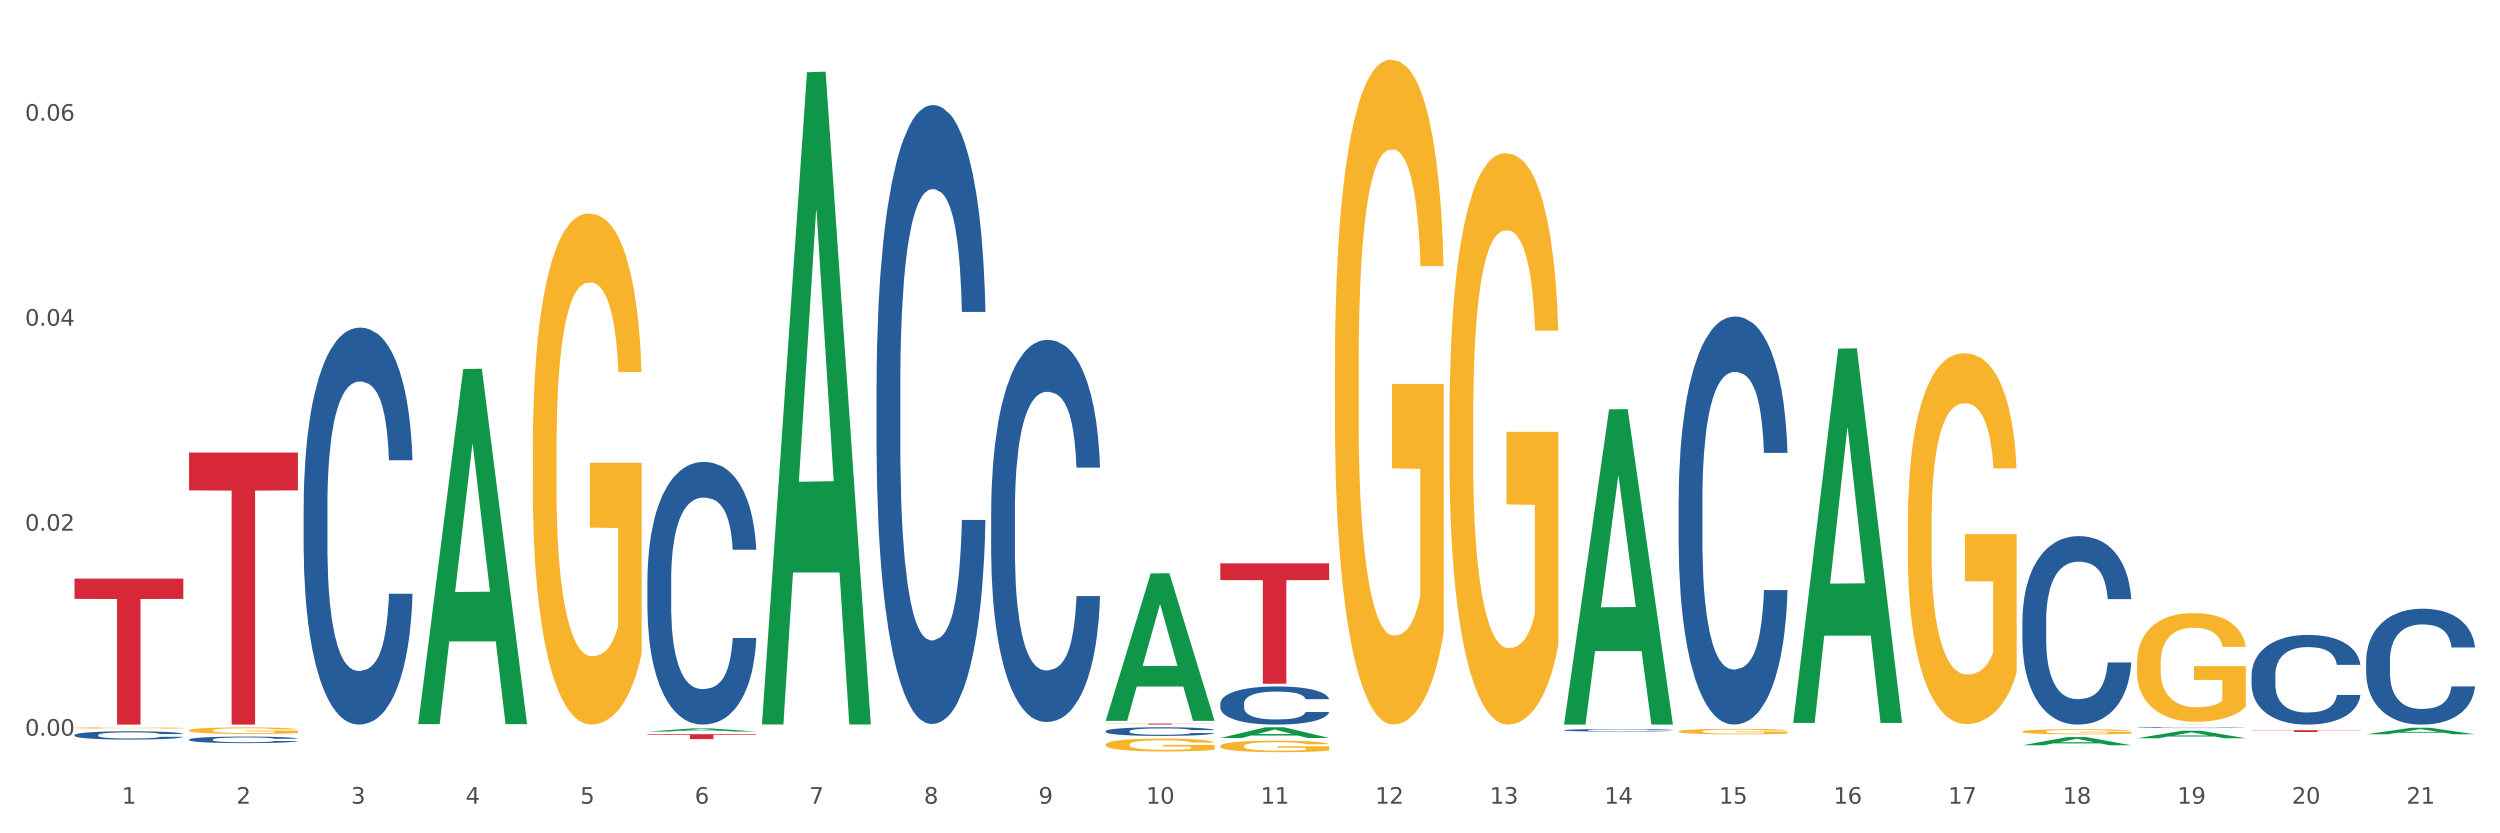
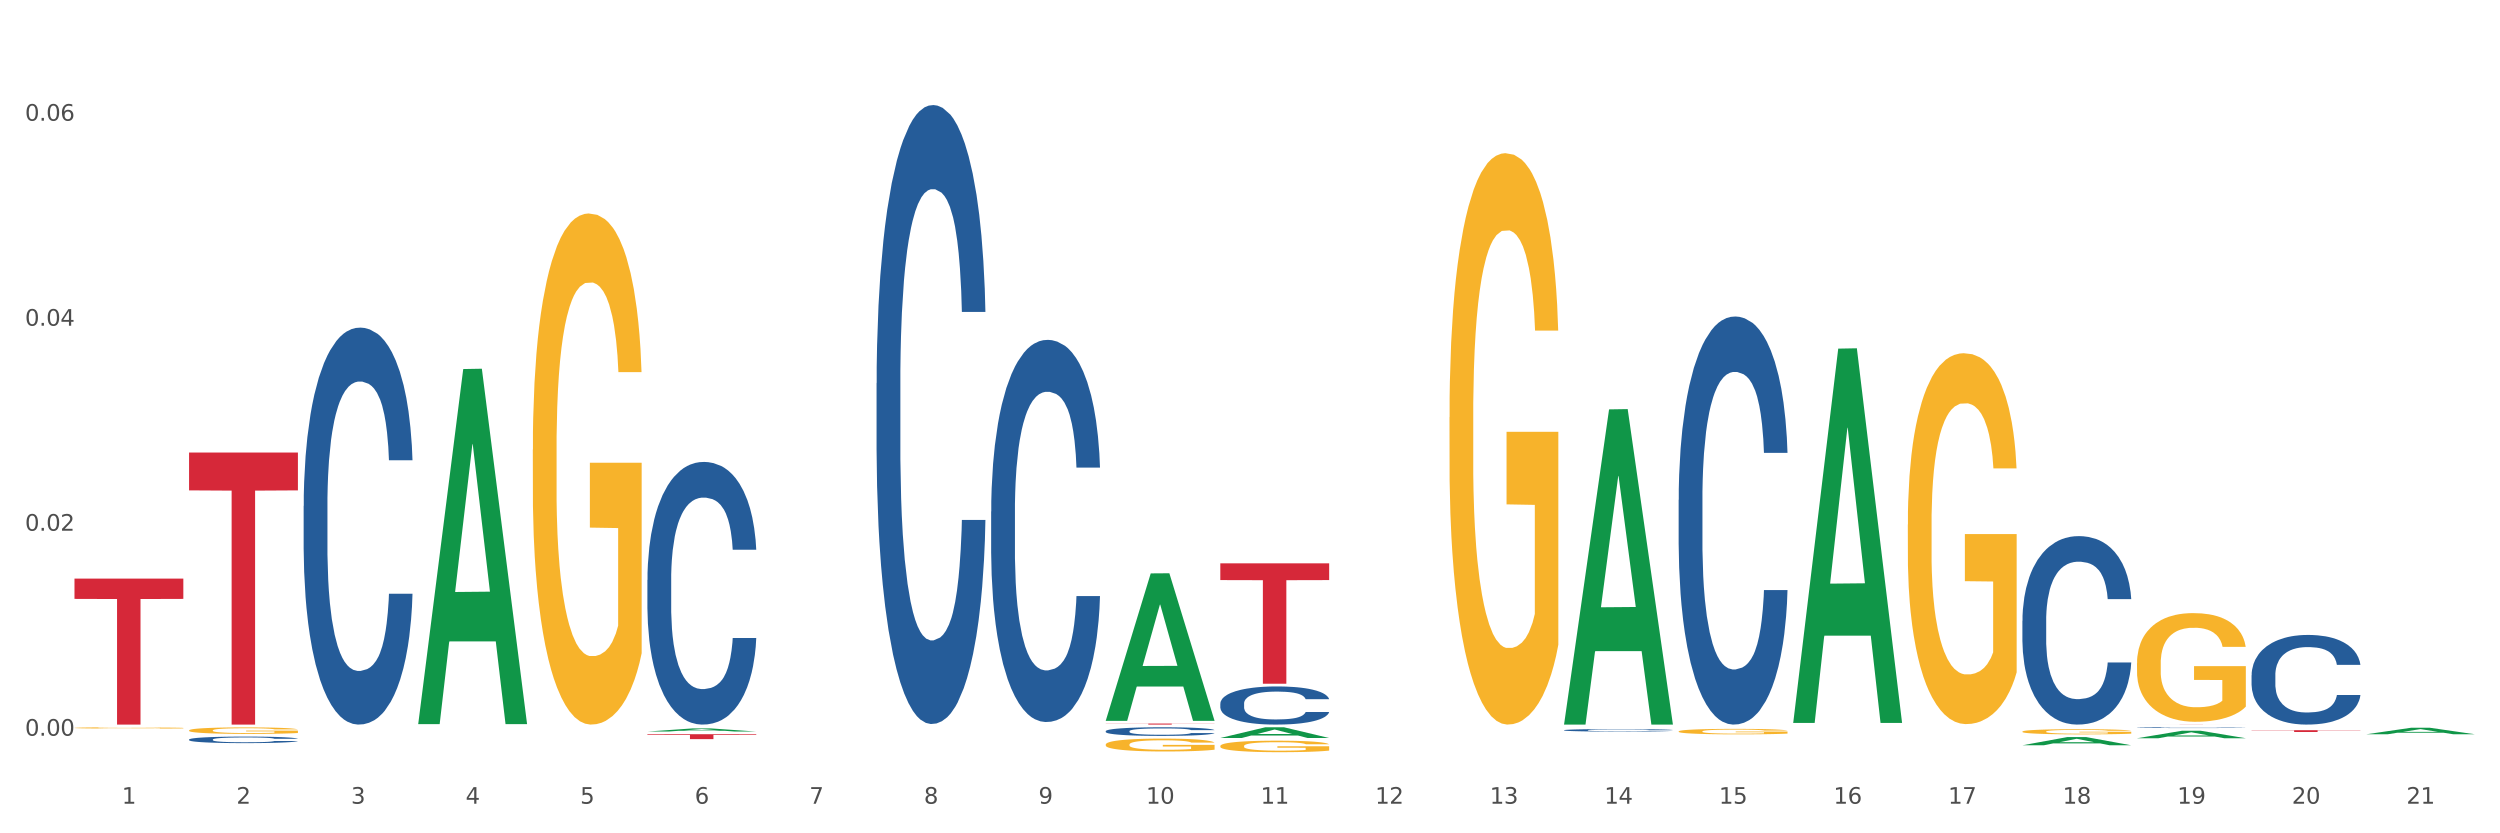
<svg xmlns="http://www.w3.org/2000/svg" xmlns:xlink="http://www.w3.org/1999/xlink" width="1080pt" height="360pt" viewBox="0 0 1080 360" version="1.1">
  <rect x="0" y="0" width="1080" height="360" fill="#333333" stroke="none" />
  <defs>
    <style type="text/css">*{stroke-linejoin: round; stroke-linecap: butt}</style>
  </defs>
  <g id="figure_1">
    <g id="patch_1">
      <path d="M 0 360  L 1080 360  L 1080 0  L 0 0  z " style="fill: #ffffff; stroke: #ffffff; stroke-linejoin: miter" />
    </g>
    <g id="axes_1">
      <g id="matplotlib.axis_1">
        <g id="xtick_1">
          <g id="text_1">
            <g style="fill: #4d4d4d" transform="translate(52.633 347.204) scale(0.096 -0.096)">
              <defs>
                <path id="DejaVuSans-31" d="M 794 531  L 1825 531  L 1825 4091  L 703 3866  L 703 4441  L 1819 4666  L 2450 4666  L 2450 531  L 3481 531  L 3481 0  L 794 0  L 794 531  z " transform="scale(0.016)" />
              </defs>
              <use xlink:href="#DejaVuSans-31" />
            </g>
          </g>
        </g>
        <g id="xtick_2">
          <g id="text_2">
            <g style="fill: #4d4d4d" transform="translate(102.133 347.204) scale(0.096 -0.096)">
              <defs>
                <path id="DejaVuSans-32" d="M 1228 531  L 3431 531  L 3431 0  L 469 0  L 469 531  Q 828 903 1448 1529  Q 2069 2156 2228 2338  Q 2531 2678 2651 2914  Q 2772 3150 2772 3378  Q 2772 3750 2511 3984  Q 2250 4219 1831 4219  Q 1534 4219 1204 4116  Q 875 4013 500 3803  L 500 4441  Q 881 4594 1212 4672  Q 1544 4750 1819 4750  Q 2544 4750 2975 4387  Q 3406 4025 3406 3419  Q 3406 3131 3298 2873  Q 3191 2616 2906 2266  Q 2828 2175 2409 1742  Q 1991 1309 1228 531  z " transform="scale(0.016)" />
              </defs>
              <use xlink:href="#DejaVuSans-32" />
            </g>
          </g>
        </g>
        <g id="xtick_3">
          <g id="text_3">
            <g style="fill: #4d4d4d" transform="translate(151.633 347.204) scale(0.096 -0.096)">
              <defs>
                <path id="DejaVuSans-33" d="M 2597 2516  Q 3050 2419 3304 2112  Q 3559 1806 3559 1356  Q 3559 666 3084 287  Q 2609 -91 1734 -91  Q 1441 -91 1130 -33  Q 819 25 488 141  L 488 750  Q 750 597 1062 519  Q 1375 441 1716 441  Q 2309 441 2620 675  Q 2931 909 2931 1356  Q 2931 1769 2642 2001  Q 2353 2234 1838 2234  L 1294 2234  L 1294 2753  L 1863 2753  Q 2328 2753 2575 2939  Q 2822 3125 2822 3475  Q 2822 3834 2567 4026  Q 2313 4219 1838 4219  Q 1578 4219 1281 4162  Q 984 4106 628 3988  L 628 4550  Q 988 4650 1302 4700  Q 1616 4750 1894 4750  Q 2613 4750 3031 4423  Q 3450 4097 3450 3541  Q 3450 3153 3228 2886  Q 3006 2619 2597 2516  z " transform="scale(0.016)" />
              </defs>
              <use xlink:href="#DejaVuSans-33" />
            </g>
          </g>
        </g>
        <g id="xtick_4">
          <g id="text_4">
            <g style="fill: #4d4d4d" transform="translate(201.133 347.204) scale(0.096 -0.096)">
              <defs>
                <path id="DejaVuSans-34" d="M 2419 4116  L 825 1625  L 2419 1625  L 2419 4116  z M 2253 4666  L 3047 4666  L 3047 1625  L 3713 1625  L 3713 1100  L 3047 1100  L 3047 0  L 2419 0  L 2419 1100  L 313 1100  L 313 1709  L 2253 4666  z " transform="scale(0.016)" />
              </defs>
              <use xlink:href="#DejaVuSans-34" />
            </g>
          </g>
        </g>
        <g id="xtick_5">
          <g id="text_5">
            <g style="fill: #4d4d4d" transform="translate(250.633 347.204) scale(0.096 -0.096)">
              <defs>
                <path id="DejaVuSans-35" d="M 691 4666  L 3169 4666  L 3169 4134  L 1269 4134  L 1269 2991  Q 1406 3038 1543 3061  Q 1681 3084 1819 3084  Q 2600 3084 3056 2656  Q 3513 2228 3513 1497  Q 3513 744 3044 326  Q 2575 -91 1722 -91  Q 1428 -91 1123 -41  Q 819 9 494 109  L 494 744  Q 775 591 1075 516  Q 1375 441 1709 441  Q 2250 441 2565 725  Q 2881 1009 2881 1497  Q 2881 1984 2565 2268  Q 2250 2553 1709 2553  Q 1456 2553 1204 2497  Q 953 2441 691 2322  L 691 4666  z " transform="scale(0.016)" />
              </defs>
              <use xlink:href="#DejaVuSans-35" />
            </g>
          </g>
        </g>
        <g id="xtick_6">
          <g id="text_6">
            <g style="fill: #4d4d4d" transform="translate(300.134 347.204) scale(0.096 -0.096)">
              <defs>
                <path id="DejaVuSans-36" d="M 2113 2584  Q 1688 2584 1439 2293  Q 1191 2003 1191 1497  Q 1191 994 1439 701  Q 1688 409 2113 409  Q 2538 409 2786 701  Q 3034 994 3034 1497  Q 3034 2003 2786 2293  Q 2538 2584 2113 2584  z M 3366 4563  L 3366 3988  Q 3128 4100 2886 4159  Q 2644 4219 2406 4219  Q 1781 4219 1451 3797  Q 1122 3375 1075 2522  Q 1259 2794 1537 2939  Q 1816 3084 2150 3084  Q 2853 3084 3261 2657  Q 3669 2231 3669 1497  Q 3669 778 3244 343  Q 2819 -91 2113 -91  Q 1303 -91 875 529  Q 447 1150 447 2328  Q 447 3434 972 4092  Q 1497 4750 2381 4750  Q 2619 4750 2861 4703  Q 3103 4656 3366 4563  z " transform="scale(0.016)" />
              </defs>
              <use xlink:href="#DejaVuSans-36" />
            </g>
          </g>
        </g>
        <g id="xtick_7">
          <g id="text_7">
            <g style="fill: #4d4d4d" transform="translate(349.634 347.204) scale(0.096 -0.096)">
              <defs>
                <path id="DejaVuSans-37" d="M 525 4666  L 3525 4666  L 3525 4397  L 1831 0  L 1172 0  L 2766 4134  L 525 4134  L 525 4666  z " transform="scale(0.016)" />
              </defs>
              <use xlink:href="#DejaVuSans-37" />
            </g>
          </g>
        </g>
        <g id="xtick_8">
          <g id="text_8">
            <g style="fill: #4d4d4d" transform="translate(399.134 347.204) scale(0.096 -0.096)">
              <defs>
                <path id="DejaVuSans-38" d="M 2034 2216  Q 1584 2216 1326 1975  Q 1069 1734 1069 1313  Q 1069 891 1326 650  Q 1584 409 2034 409  Q 2484 409 2743 651  Q 3003 894 3003 1313  Q 3003 1734 2745 1975  Q 2488 2216 2034 2216  z M 1403 2484  Q 997 2584 770 2862  Q 544 3141 544 3541  Q 544 4100 942 4425  Q 1341 4750 2034 4750  Q 2731 4750 3128 4425  Q 3525 4100 3525 3541  Q 3525 3141 3298 2862  Q 3072 2584 2669 2484  Q 3125 2378 3379 2068  Q 3634 1759 3634 1313  Q 3634 634 3220 271  Q 2806 -91 2034 -91  Q 1263 -91 848 271  Q 434 634 434 1313  Q 434 1759 690 2068  Q 947 2378 1403 2484  z M 1172 3481  Q 1172 3119 1398 2916  Q 1625 2713 2034 2713  Q 2441 2713 2670 2916  Q 2900 3119 2900 3481  Q 2900 3844 2670 4047  Q 2441 4250 2034 4250  Q 1625 4250 1398 4047  Q 1172 3844 1172 3481  z " transform="scale(0.016)" />
              </defs>
              <use xlink:href="#DejaVuSans-38" />
            </g>
          </g>
        </g>
        <g id="xtick_9">
          <g id="text_9">
            <g style="fill: #4d4d4d" transform="translate(448.634 347.204) scale(0.096 -0.096)">
              <defs>
                <path id="DejaVuSans-39" d="M 703 97  L 703 672  Q 941 559 1184 500  Q 1428 441 1663 441  Q 2288 441 2617 861  Q 2947 1281 2994 2138  Q 2813 1869 2534 1725  Q 2256 1581 1919 1581  Q 1219 1581 811 2004  Q 403 2428 403 3163  Q 403 3881 828 4315  Q 1253 4750 1959 4750  Q 2769 4750 3195 4129  Q 3622 3509 3622 2328  Q 3622 1225 3098 567  Q 2575 -91 1691 -91  Q 1453 -91 1209 -44  Q 966 3 703 97  z M 1959 2075  Q 2384 2075 2632 2365  Q 2881 2656 2881 3163  Q 2881 3666 2632 3958  Q 2384 4250 1959 4250  Q 1534 4250 1286 3958  Q 1038 3666 1038 3163  Q 1038 2656 1286 2365  Q 1534 2075 1959 2075  z " transform="scale(0.016)" />
              </defs>
              <use xlink:href="#DejaVuSans-39" />
            </g>
          </g>
        </g>
        <g id="xtick_10">
          <g id="text_10">
            <g style="fill: #4d4d4d" transform="translate(495.079 347.204) scale(0.096 -0.096)">
              <defs>
                <path id="DejaVuSans-30" d="M 2034 4250  Q 1547 4250 1301 3770  Q 1056 3291 1056 2328  Q 1056 1369 1301 889  Q 1547 409 2034 409  Q 2525 409 2770 889  Q 3016 1369 3016 2328  Q 3016 3291 2770 3770  Q 2525 4250 2034 4250  z M 2034 4750  Q 2819 4750 3233 4129  Q 3647 3509 3647 2328  Q 3647 1150 3233 529  Q 2819 -91 2034 -91  Q 1250 -91 836 529  Q 422 1150 422 2328  Q 422 3509 836 4129  Q 1250 4750 2034 4750  z " transform="scale(0.016)" />
              </defs>
              <use xlink:href="#DejaVuSans-31" />
              <use xlink:href="#DejaVuSans-30" transform="translate(63.623 0)" />
            </g>
          </g>
        </g>
        <g id="xtick_11">
          <g id="text_11">
            <g style="fill: #4d4d4d" transform="translate(544.58 347.204) scale(0.096 -0.096)">
              <use xlink:href="#DejaVuSans-31" />
              <use xlink:href="#DejaVuSans-31" transform="translate(63.623 0)" />
            </g>
          </g>
        </g>
        <g id="xtick_12">
          <g id="text_12">
            <g style="fill: #4d4d4d" transform="translate(594.08 347.204) scale(0.096 -0.096)">
              <use xlink:href="#DejaVuSans-31" />
              <use xlink:href="#DejaVuSans-32" transform="translate(63.623 0)" />
            </g>
          </g>
        </g>
        <g id="xtick_13">
          <g id="text_13">
            <g style="fill: #4d4d4d" transform="translate(643.58 347.204) scale(0.096 -0.096)">
              <use xlink:href="#DejaVuSans-31" />
              <use xlink:href="#DejaVuSans-33" transform="translate(63.623 0)" />
            </g>
          </g>
        </g>
        <g id="xtick_14">
          <g id="text_14">
            <g style="fill: #4d4d4d" transform="translate(693.08 347.204) scale(0.096 -0.096)">
              <use xlink:href="#DejaVuSans-31" />
              <use xlink:href="#DejaVuSans-34" transform="translate(63.623 0)" />
            </g>
          </g>
        </g>
        <g id="xtick_15">
          <g id="text_15">
            <g style="fill: #4d4d4d" transform="translate(742.58 347.204) scale(0.096 -0.096)">
              <use xlink:href="#DejaVuSans-31" />
              <use xlink:href="#DejaVuSans-35" transform="translate(63.623 0)" />
            </g>
          </g>
        </g>
        <g id="xtick_16">
          <g id="text_16">
            <g style="fill: #4d4d4d" transform="translate(792.08 347.204) scale(0.096 -0.096)">
              <use xlink:href="#DejaVuSans-31" />
              <use xlink:href="#DejaVuSans-36" transform="translate(63.623 0)" />
            </g>
          </g>
        </g>
        <g id="xtick_17">
          <g id="text_17">
            <g style="fill: #4d4d4d" transform="translate(841.58 347.204) scale(0.096 -0.096)">
              <use xlink:href="#DejaVuSans-31" />
              <use xlink:href="#DejaVuSans-37" transform="translate(63.623 0)" />
            </g>
          </g>
        </g>
        <g id="xtick_18">
          <g id="text_18">
            <g style="fill: #4d4d4d" transform="translate(891.08 347.204) scale(0.096 -0.096)">
              <use xlink:href="#DejaVuSans-31" />
              <use xlink:href="#DejaVuSans-38" transform="translate(63.623 0)" />
            </g>
          </g>
        </g>
        <g id="xtick_19">
          <g id="text_19">
            <g style="fill: #4d4d4d" transform="translate(940.58 347.204) scale(0.096 -0.096)">
              <use xlink:href="#DejaVuSans-31" />
              <use xlink:href="#DejaVuSans-39" transform="translate(63.623 0)" />
            </g>
          </g>
        </g>
        <g id="xtick_20">
          <g id="text_20">
            <g style="fill: #4d4d4d" transform="translate(990.08 347.204) scale(0.096 -0.096)">
              <use xlink:href="#DejaVuSans-32" />
              <use xlink:href="#DejaVuSans-30" transform="translate(63.623 0)" />
            </g>
          </g>
        </g>
        <g id="xtick_21">
          <g id="text_21">
            <g style="fill: #4d4d4d" transform="translate(1039.58 347.204) scale(0.096 -0.096)">
              <use xlink:href="#DejaVuSans-32" />
              <use xlink:href="#DejaVuSans-31" transform="translate(63.623 0)" />
            </g>
          </g>
        </g>
        <g id="xtick_22" />
        <g id="xtick_23" />
        <g id="xtick_24" />
        <g id="xtick_25" />
        <g id="xtick_26" />
        <g id="xtick_27" />
        <g id="xtick_28" />
        <g id="xtick_29" />
        <g id="xtick_30" />
        <g id="xtick_31" />
        <g id="xtick_32" />
        <g id="xtick_33" />
        <g id="xtick_34" />
        <g id="xtick_35" />
        <g id="xtick_36" />
        <g id="xtick_37" />
        <g id="xtick_38" />
        <g id="xtick_39" />
        <g id="xtick_40" />
        <g id="xtick_41" />
      </g>
      <g id="matplotlib.axis_2">
        <g id="ytick_1">
          <g id="text_22">
            <g style="fill: #4d4d4d" transform="translate(10.8 317.824) scale(0.096 -0.096)">
              <defs>
                <path id="DejaVuSans-2e" d="M 684 794  L 1344 794  L 1344 0  L 684 0  L 684 794  z " transform="scale(0.016)" />
              </defs>
              <use xlink:href="#DejaVuSans-30" />
              <use xlink:href="#DejaVuSans-2e" transform="translate(63.623 0)" />
              <use xlink:href="#DejaVuSans-30" transform="translate(95.41 0)" />
              <use xlink:href="#DejaVuSans-30" transform="translate(159.033 0)" />
            </g>
          </g>
        </g>
        <g id="ytick_2">
          <g id="text_23">
            <g style="fill: #4d4d4d" transform="translate(10.8 229.265) scale(0.096 -0.096)">
              <use xlink:href="#DejaVuSans-30" />
              <use xlink:href="#DejaVuSans-2e" transform="translate(63.623 0)" />
              <use xlink:href="#DejaVuSans-30" transform="translate(95.41 0)" />
              <use xlink:href="#DejaVuSans-32" transform="translate(159.033 0)" />
            </g>
          </g>
        </g>
        <g id="ytick_3">
          <g id="text_24">
            <g style="fill: #4d4d4d" transform="translate(10.8 140.706) scale(0.096 -0.096)">
              <use xlink:href="#DejaVuSans-30" />
              <use xlink:href="#DejaVuSans-2e" transform="translate(63.623 0)" />
              <use xlink:href="#DejaVuSans-30" transform="translate(95.41 0)" />
              <use xlink:href="#DejaVuSans-34" transform="translate(159.033 0)" />
            </g>
          </g>
        </g>
        <g id="ytick_4">
          <g id="text_25">
            <g style="fill: #4d4d4d" transform="translate(10.8 52.147) scale(0.096 -0.096)">
              <use xlink:href="#DejaVuSans-30" />
              <use xlink:href="#DejaVuSans-2e" transform="translate(63.623 0)" />
              <use xlink:href="#DejaVuSans-30" transform="translate(95.41 0)" />
              <use xlink:href="#DejaVuSans-36" transform="translate(159.033 0)" />
            </g>
          </g>
        </g>
        <g id="ytick_5" />
        <g id="ytick_6" />
        <g id="ytick_7" />
      </g>
      <g id="PolyCollection_1">
        <path d="M 180.675 312.546  L 180.723 312.402  L 200.115 159.428  L 208.163 159.283  L 227.7 312.835  L 218.392 312.835  L 214.174 277.078  L 194.152 277.078  L 194.007 277.655  L 189.935 312.835  L 180.675 312.835  L 180.675 312.546  L 196.673 255.74  L 211.653 255.595  L 204.236 192.012  L 204.139 191.724  L 204.042 192.156  L 196.625 255.595  L 196.673 255.74  L 180.675 312.546  z " clip-path="url(#p1a80976ebe)" style="fill: #109648" />
        <path d="M 477.675 321.644  L 477.731 321.639  L 477.731 321.455  L 477.842 321.298  L 478.397 320.916  L 479.23 320.6  L 479.84 320.432  L 480.451 320.294  L 481.173 320.157  L 482.061 320.014  L 483.671 319.805  L 484.67 319.698  L 485.892 319.586  L 488.113 319.423  L 489.723 319.332  L 491.388 319.255  L 494.109 319.164  L 495.885 319.123  L 497.773 319.092  L 500.049 319.072  L 501.77 319.067  L 505.546 319.082  L 508.766 319.128  L 510.32 319.164  L 512.319 319.225  L 513.374 319.265  L 515.095 319.347  L 516.872 319.454  L 518.093 319.546  L 519.925 319.719  L 521.313 319.892  L 522.59 320.106  L 523.256 320.253  L 523.756 320.391  L 524.2 320.549  L 524.644 320.798  L 514.651 320.798  L 514.262 320.62  L 513.652 320.452  L 512.763 320.289  L 511.986 320.187  L 510.654 320.06  L 509.432 319.978  L 508.155 319.917  L 506.601 319.866  L 505.379 319.841  L 503.658 319.821  L 500.271 319.826  L 497.995 319.866  L 496.441 319.917  L 495.441 319.963  L 494.553 320.014  L 493.554 320.085  L 492.388 320.192  L 491.555 320.289  L 490.722 320.411  L 490.056 320.534  L 489.445 320.676  L 488.945 320.829  L 488.557 320.987  L 488.224 321.18  L 487.946 321.501  L 487.946 322.199  L 488.057 322.357  L 488.335 322.566  L 488.668 322.724  L 489.223 322.912  L 489.723 323.039  L 490.667 323.223  L 491.721 323.376  L 492.554 323.472  L 493.387 323.554  L 494.831 323.666  L 496.441 323.758  L 497.829 323.814  L 499.716 323.864  L 500.993 323.885  L 502.104 323.895  L 504.824 323.895  L 506.767 323.88  L 508.932 323.844  L 510.598 323.798  L 511.986 323.742  L 513.541 323.651  L 514.54 323.564  L 514.54 322.5  L 502.326 322.494  L 502.326 321.786  L 524.7 321.786  L 524.7 323.864  L 523.756 323.971  L 522.701 324.068  L 521.591 324.155  L 519.925 324.262  L 517.927 324.364  L 516.15 324.435  L 514.262 324.496  L 512.042 324.552  L 509.155 324.603  L 507.378 324.623  L 505.157 324.639  L 502.548 324.644  L 500.271 324.634  L 498.051 324.608  L 495.719 324.562  L 493.443 324.496  L 491.721 324.43  L 490 324.348  L 488.168 324.241  L 486.725 324.139  L 485.614 324.048  L 484.393 323.931  L 483.06 323.778  L 482.061 323.64  L 481.173 323.498  L 480.229 323.314  L 479.563 323.157  L 478.896 322.958  L 478.508 322.81  L 478.064 322.581  L 477.731 322.26  L 477.675 321.644  z " clip-path="url(#p1a80976ebe)" style="fill: #f7b32b" />
        <path d="M 527.175 322.272  L 527.231 322.268  L 527.231 322.104  L 527.342 321.963  L 527.897 321.622  L 528.73 321.34  L 529.34 321.19  L 529.951 321.068  L 530.673 320.945  L 531.561 320.818  L 533.171 320.631  L 534.17 320.536  L 535.392 320.436  L 537.613 320.29  L 539.223 320.208  L 540.888 320.14  L 543.609 320.058  L 545.385 320.022  L 547.273 319.995  L 549.549 319.977  L 551.27 319.972  L 555.046 319.986  L 558.266 320.027  L 559.82 320.058  L 561.819 320.113  L 562.874 320.149  L 564.595 320.222  L 566.372 320.318  L 567.593 320.399  L 569.425 320.554  L 570.813 320.708  L 572.09 320.899  L 572.756 321.031  L 573.256 321.154  L 573.7 321.295  L 574.144 321.518  L 564.151 321.518  L 563.762 321.358  L 563.152 321.208  L 562.263 321.063  L 561.486 320.972  L 560.154 320.858  L 558.932 320.786  L 557.655 320.731  L 556.101 320.686  L 554.879 320.663  L 553.158 320.645  L 549.771 320.649  L 547.495 320.686  L 545.941 320.731  L 544.941 320.772  L 544.053 320.818  L 543.054 320.881  L 541.888 320.977  L 541.055 321.063  L 540.222 321.172  L 539.556 321.281  L 538.945 321.408  L 538.445 321.545  L 538.057 321.686  L 537.724 321.859  L 537.446 322.145  L 537.446 322.768  L 537.557 322.909  L 537.835 323.095  L 538.168 323.236  L 538.723 323.404  L 539.223 323.518  L 540.167 323.681  L 541.221 323.818  L 542.054 323.904  L 542.887 323.977  L 544.331 324.077  L 545.941 324.159  L 547.329 324.209  L 549.216 324.254  L 550.493 324.272  L 551.604 324.281  L 554.324 324.281  L 556.267 324.268  L 558.432 324.236  L 560.098 324.195  L 561.486 324.145  L 563.041 324.063  L 564.04 323.986  L 564.04 323.036  L 551.826 323.031  L 551.826 322.399  L 574.2 322.399  L 574.2 324.254  L 573.256 324.349  L 572.201 324.436  L 571.091 324.513  L 569.425 324.609  L 567.427 324.699  L 565.65 324.763  L 563.762 324.818  L 561.542 324.868  L 558.655 324.913  L 556.878 324.931  L 554.657 324.945  L 552.048 324.95  L 549.771 324.94  L 547.551 324.918  L 545.219 324.877  L 542.943 324.818  L 541.221 324.759  L 539.5 324.686  L 537.668 324.59  L 536.225 324.499  L 535.114 324.418  L 533.893 324.313  L 532.56 324.177  L 531.561 324.054  L 530.673 323.927  L 529.729 323.763  L 529.063 323.622  L 528.396 323.445  L 528.008 323.313  L 527.564 323.109  L 527.231 322.822  L 527.175 322.272  z " clip-path="url(#p1a80976ebe)" style="fill: #f7b32b" />
-         <path d="M 576.675 158.504  L 576.731 158.242  L 576.731 148.798  L 576.842 140.665  L 577.397 120.989  L 578.23 104.724  L 578.84 96.067  L 579.451 88.984  L 580.173 81.901  L 581.061 74.555  L 582.671 63.799  L 583.67 58.29  L 584.892 52.518  L 587.113 44.123  L 588.723 39.401  L 590.388 35.466  L 593.109 30.744  L 594.885 28.645  L 596.773 27.071  L 599.049 26.022  L 600.77 25.759  L 604.546 26.547  L 607.766 28.908  L 609.32 30.744  L 611.319 33.892  L 612.374 35.991  L 614.095 40.188  L 615.872 45.697  L 617.093 50.42  L 618.925 59.339  L 620.313 68.259  L 621.59 79.277  L 622.256 86.885  L 622.756 93.968  L 623.2 102.101  L 623.644 114.956  L 613.651 114.956  L 613.262 105.774  L 612.652 97.116  L 611.763 88.721  L 610.986 83.475  L 609.654 76.916  L 608.432 72.719  L 607.155 69.571  L 605.601 66.947  L 604.379 65.635  L 602.658 64.586  L 599.271 64.848  L 596.995 66.947  L 595.441 69.571  L 594.441 71.932  L 593.553 74.555  L 592.554 78.228  L 591.388 83.737  L 590.555 88.721  L 589.722 95.018  L 589.056 101.314  L 588.445 108.659  L 587.945 116.53  L 587.557 124.662  L 587.224 134.631  L 586.946 151.159  L 586.946 187.1  L 587.057 195.232  L 587.335 205.988  L 587.668 214.121  L 588.223 223.827  L 588.723 230.386  L 589.667 239.83  L 590.721 247.7  L 591.554 252.685  L 592.387 256.882  L 593.831 262.654  L 595.441 267.376  L 596.829 270.262  L 598.716 272.885  L 599.993 273.935  L 601.104 274.459  L 603.824 274.459  L 605.767 273.672  L 607.932 271.836  L 609.598 269.475  L 610.986 266.589  L 612.541 261.867  L 613.54 257.407  L 613.54 202.578  L 601.326 202.315  L 601.326 165.85  L 623.7 165.85  L 623.7 272.885  L 622.756 278.394  L 621.701 283.379  L 620.591 287.839  L 618.925 293.348  L 616.927 298.595  L 615.15 302.267  L 613.262 305.416  L 611.042 308.301  L 608.155 310.925  L 606.378 311.974  L 604.157 312.761  L 601.548 313.023  L 599.271 312.499  L 597.051 311.187  L 594.719 308.826  L 592.443 305.416  L 590.721 302.005  L 589 297.808  L 587.168 292.298  L 585.725 287.052  L 584.614 282.33  L 583.393 276.296  L 582.06 268.425  L 581.061 261.342  L 580.173 253.997  L 579.229 244.552  L 578.563 236.42  L 577.896 226.188  L 577.508 218.581  L 577.064 206.775  L 576.731 190.248  L 576.675 158.504  z " clip-path="url(#p1a80976ebe)" style="fill: #f7b32b" />
        <path d="M 626.175 180.239  L 626.231 180.013  L 626.231 171.897  L 626.342 164.909  L 626.897 148.001  L 627.73 134.023  L 628.34 126.584  L 628.951 120.497  L 629.673 114.41  L 630.561 108.097  L 632.171 98.854  L 633.17 94.12  L 634.392 89.16  L 636.613 81.946  L 638.223 77.888  L 639.888 74.507  L 642.609 70.449  L 644.385 68.645  L 646.273 67.293  L 648.549 66.391  L 650.27 66.165  L 654.046 66.842  L 657.266 68.871  L 658.82 70.449  L 660.819 73.154  L 661.874 74.958  L 663.595 78.565  L 665.372 83.299  L 666.593 87.357  L 668.425 95.022  L 669.813 102.687  L 671.09 112.155  L 671.756 118.693  L 672.256 124.78  L 672.7 131.769  L 673.144 142.815  L 663.151 142.815  L 662.762 134.925  L 662.152 127.485  L 661.263 120.271  L 660.486 115.762  L 659.154 110.126  L 657.932 106.519  L 656.655 103.814  L 655.101 101.56  L 653.879 100.432  L 652.158 99.531  L 648.771 99.756  L 646.495 101.56  L 644.941 103.814  L 643.941 105.843  L 643.053 108.097  L 642.054 111.254  L 640.888 115.988  L 640.055 120.271  L 639.222 125.682  L 638.556 131.092  L 637.945 137.405  L 637.445 144.168  L 637.057 151.157  L 636.724 159.723  L 636.446 173.926  L 636.446 204.812  L 636.557 211.8  L 636.835 221.043  L 637.168 228.032  L 637.723 236.373  L 638.223 242.01  L 639.167 250.125  L 640.221 256.889  L 641.054 261.172  L 641.887 264.779  L 643.331 269.739  L 644.941 273.797  L 646.329 276.277  L 648.216 278.531  L 649.493 279.433  L 650.604 279.884  L 653.324 279.884  L 655.267 279.207  L 657.432 277.629  L 659.098 275.6  L 660.486 273.12  L 662.041 269.062  L 663.04 265.23  L 663.04 218.113  L 650.826 217.887  L 650.826 186.551  L 673.2 186.551  L 673.2 278.531  L 672.256 283.265  L 671.201 287.549  L 670.091 291.381  L 668.425 296.115  L 666.427 300.624  L 664.65 303.78  L 662.762 306.486  L 660.542 308.966  L 657.655 311.22  L 655.878 312.122  L 653.657 312.798  L 651.048 313.023  L 648.771 312.573  L 646.551 311.445  L 644.219 309.416  L 641.943 306.486  L 640.221 303.555  L 638.5 299.948  L 636.668 295.214  L 635.225 290.705  L 634.114 286.647  L 632.893 281.462  L 631.56 274.698  L 630.561 268.612  L 629.673 262.299  L 628.729 254.183  L 628.063 247.195  L 627.396 238.402  L 627.008 231.865  L 626.564 221.72  L 626.231 207.517  L 626.175 180.239  z " clip-path="url(#p1a80976ebe)" style="fill: #f7b32b" />
        <path d="M 725.175 315.968  L 725.231 315.966  L 725.231 315.888  L 725.342 315.821  L 725.897 315.658  L 726.73 315.524  L 727.34 315.452  L 727.951 315.394  L 728.673 315.335  L 729.561 315.275  L 731.171 315.186  L 732.17 315.14  L 733.392 315.093  L 735.613 315.023  L 737.223 314.984  L 738.888 314.952  L 741.609 314.913  L 743.385 314.895  L 745.273 314.882  L 747.549 314.874  L 749.27 314.872  L 753.046 314.878  L 756.266 314.898  L 757.82 314.913  L 759.819 314.939  L 760.874 314.956  L 762.595 314.991  L 764.372 315.036  L 765.593 315.075  L 767.425 315.149  L 768.813 315.223  L 770.09 315.314  L 770.756 315.376  L 771.256 315.435  L 771.7 315.502  L 772.144 315.608  L 762.151 315.608  L 761.762 315.532  L 761.152 315.461  L 760.263 315.392  L 759.486 315.348  L 758.154 315.294  L 756.932 315.259  L 755.655 315.233  L 754.101 315.212  L 752.879 315.201  L 751.158 315.192  L 747.771 315.194  L 745.495 315.212  L 743.941 315.233  L 742.941 315.253  L 742.053 315.275  L 741.054 315.305  L 739.888 315.35  L 739.055 315.392  L 738.222 315.444  L 737.556 315.496  L 736.945 315.556  L 736.445 315.621  L 736.057 315.688  L 735.724 315.771  L 735.446 315.907  L 735.446 316.204  L 735.557 316.271  L 735.835 316.36  L 736.168 316.427  L 736.723 316.507  L 737.223 316.562  L 738.167 316.64  L 739.221 316.705  L 740.054 316.746  L 740.887 316.78  L 742.331 316.828  L 743.941 316.867  L 745.329 316.891  L 747.216 316.913  L 748.493 316.921  L 749.604 316.926  L 752.324 316.926  L 754.267 316.919  L 756.432 316.904  L 758.098 316.884  L 759.486 316.861  L 761.041 316.822  L 762.04 316.785  L 762.04 316.332  L 749.826 316.33  L 749.826 316.029  L 772.2 316.029  L 772.2 316.913  L 771.256 316.958  L 770.201 316.999  L 769.091 317.036  L 767.425 317.082  L 765.427 317.125  L 763.65 317.155  L 761.762 317.181  L 759.542 317.205  L 756.655 317.227  L 754.878 317.236  L 752.657 317.242  L 750.048 317.244  L 747.771 317.24  L 745.551 317.229  L 743.219 317.21  L 740.943 317.181  L 739.221 317.153  L 737.5 317.119  L 735.668 317.073  L 734.225 317.03  L 733.114 316.991  L 731.893 316.941  L 730.56 316.876  L 729.561 316.817  L 728.673 316.757  L 727.729 316.679  L 727.063 316.611  L 726.396 316.527  L 726.008 316.464  L 725.564 316.367  L 725.231 316.23  L 725.175 315.968  z " clip-path="url(#p1a80976ebe)" style="fill: #f7b32b" />
        <path d="M 824.175 226.628  L 824.231 226.482  L 824.231 221.214  L 824.342 216.678  L 824.897 205.703  L 825.73 196.63  L 826.34 191.801  L 826.951 187.85  L 827.673 183.899  L 828.561 179.802  L 830.171 173.802  L 831.17 170.729  L 832.392 167.51  L 834.613 162.827  L 836.223 160.193  L 837.888 157.998  L 840.609 155.364  L 842.385 154.194  L 844.273 153.316  L 846.549 152.73  L 848.27 152.584  L 852.046 153.023  L 855.266 154.34  L 856.82 155.364  L 858.819 157.12  L 859.874 158.291  L 861.595 160.632  L 863.372 163.705  L 864.593 166.339  L 866.425 171.315  L 867.813 176.29  L 869.09 182.436  L 869.756 186.68  L 870.256 190.631  L 870.7 195.167  L 871.144 202.337  L 861.151 202.337  L 860.762 197.216  L 860.152 192.387  L 859.263 187.704  L 858.486 184.777  L 857.154 181.119  L 855.932 178.778  L 854.655 177.022  L 853.101 175.558  L 851.879 174.827  L 850.158 174.241  L 846.771 174.388  L 844.495 175.558  L 842.941 177.022  L 841.941 178.339  L 841.053 179.802  L 840.054 181.851  L 838.888 184.924  L 838.055 187.704  L 837.222 191.216  L 836.556 194.728  L 835.945 198.825  L 835.445 203.215  L 835.057 207.751  L 834.724 213.312  L 834.446 222.531  L 834.446 242.579  L 834.557 247.115  L 834.835 253.115  L 835.168 257.651  L 835.723 263.065  L 836.223 266.724  L 837.167 271.992  L 838.221 276.382  L 839.054 279.162  L 839.887 281.503  L 841.331 284.723  L 842.941 287.357  L 844.329 288.966  L 846.216 290.429  L 847.493 291.015  L 848.604 291.307  L 851.324 291.307  L 853.267 290.868  L 855.432 289.844  L 857.098 288.527  L 858.486 286.918  L 860.041 284.284  L 861.04 281.796  L 861.04 251.212  L 848.826 251.066  L 848.826 230.726  L 871.2 230.726  L 871.2 290.429  L 870.256 293.502  L 869.201 296.283  L 868.091 298.77  L 866.425 301.843  L 864.427 304.77  L 862.65 306.819  L 860.762 308.575  L 858.542 310.184  L 855.655 311.648  L 853.878 312.233  L 851.657 312.672  L 849.048 312.818  L 846.771 312.526  L 844.551 311.794  L 842.219 310.477  L 839.943 308.575  L 838.221 306.672  L 836.5 304.331  L 834.668 301.258  L 833.225 298.331  L 832.114 295.697  L 830.893 292.332  L 829.56 287.942  L 828.561 283.991  L 827.673 279.894  L 826.729 274.626  L 826.063 270.089  L 825.396 264.382  L 825.008 260.139  L 824.564 253.554  L 824.231 244.335  L 824.175 226.628  z " clip-path="url(#p1a80976ebe)" style="fill: #f7b32b" />
        <path d="M 873.675 316.048  L 873.731 316.046  L 873.731 315.972  L 873.842 315.909  L 874.397 315.755  L 875.23 315.628  L 875.84 315.561  L 876.451 315.506  L 877.173 315.451  L 878.061 315.393  L 879.671 315.309  L 880.67 315.266  L 881.892 315.221  L 884.113 315.156  L 885.723 315.119  L 887.388 315.089  L 890.109 315.052  L 891.885 315.035  L 893.773 315.023  L 896.049 315.015  L 897.77 315.013  L 901.546 315.019  L 904.766 315.037  L 906.32 315.052  L 908.319 315.076  L 909.374 315.093  L 911.095 315.125  L 912.872 315.168  L 914.093 315.205  L 915.925 315.275  L 917.313 315.344  L 918.59 315.43  L 919.256 315.489  L 919.756 315.545  L 920.2 315.608  L 920.644 315.708  L 910.651 315.708  L 910.262 315.637  L 909.652 315.569  L 908.763 315.504  L 907.986 315.463  L 906.654 315.412  L 905.432 315.379  L 904.155 315.354  L 902.601 315.334  L 901.379 315.324  L 899.658 315.316  L 896.271 315.318  L 893.995 315.334  L 892.441 315.354  L 891.441 315.373  L 890.553 315.393  L 889.554 315.422  L 888.388 315.465  L 887.555 315.504  L 886.722 315.553  L 886.056 315.602  L 885.445 315.659  L 884.945 315.72  L 884.557 315.784  L 884.224 315.862  L 883.946 315.99  L 883.946 316.271  L 884.057 316.334  L 884.335 316.418  L 884.668 316.481  L 885.223 316.557  L 885.723 316.608  L 886.667 316.682  L 887.721 316.743  L 888.554 316.782  L 889.387 316.815  L 890.831 316.86  L 892.441 316.896  L 893.829 316.919  L 895.716 316.939  L 896.993 316.948  L 898.104 316.952  L 900.824 316.952  L 902.767 316.946  L 904.932 316.931  L 906.598 316.913  L 907.986 316.89  L 909.541 316.853  L 910.54 316.819  L 910.54 316.391  L 898.326 316.389  L 898.326 316.105  L 920.7 316.105  L 920.7 316.939  L 919.756 316.982  L 918.701 317.021  L 917.591 317.056  L 915.925 317.099  L 913.927 317.14  L 912.15 317.168  L 910.262 317.193  L 908.042 317.215  L 905.155 317.236  L 903.378 317.244  L 901.157 317.25  L 898.548 317.252  L 896.271 317.248  L 894.051 317.238  L 891.719 317.22  L 889.443 317.193  L 887.721 317.166  L 886 317.134  L 884.168 317.091  L 882.725 317.05  L 881.614 317.013  L 880.393 316.966  L 879.06 316.905  L 878.061 316.849  L 877.173 316.792  L 876.229 316.719  L 875.563 316.655  L 874.896 316.575  L 874.508 316.516  L 874.064 316.424  L 873.731 316.295  L 873.675 316.048  z " clip-path="url(#p1a80976ebe)" style="fill: #f7b32b" />
-         <path d="M 1022.175 285.454  L 1022.231 285.408  L 1022.231 284.128  L 1022.397 282.39  L 1023.009 279.19  L 1023.787 276.767  L 1025.121 273.932  L 1025.844 272.743  L 1026.789 271.417  L 1028.734 269.268  L 1030.957 267.439  L 1032.514 266.434  L 1033.681 265.794  L 1036.294 264.651  L 1037.794 264.148  L 1039.351 263.736  L 1040.685 263.462  L 1042.908 263.142  L 1044.687 263.005  L 1046.744 262.959  L 1048.467 263.005  L 1050.746 263.187  L 1054.081 263.736  L 1055.359 264.056  L 1057.082 264.605  L 1058.861 265.336  L 1060.306 266.068  L 1061.974 267.119  L 1063.697 268.491  L 1065.365 270.228  L 1066.532 271.829  L 1067.477 273.52  L 1068.311 275.578  L 1068.922 277.818  L 1069.2 279.693  L 1059.028 279.693  L 1058.75 278.001  L 1058.194 276.172  L 1057.638 274.938  L 1057.027 273.932  L 1056.082 272.789  L 1055.248 272.057  L 1053.859 271.189  L 1052.58 270.64  L 1051.524 270.32  L 1050.245 270.046  L 1047.522 269.771  L 1045.576 269.771  L 1044.353 269.863  L 1042.853 270.091  L 1041.574 270.411  L 1040.073 270.96  L 1038.906 271.554  L 1037.739 272.332  L 1037.072 272.88  L 1036.071 273.886  L 1035.404 274.709  L 1034.515 276.127  L 1034.015 277.132  L 1033.125 279.738  L 1032.736 281.659  L 1032.569 282.985  L 1032.458 284.448  L 1032.458 291.58  L 1032.792 294.781  L 1033.07 296.152  L 1033.514 297.707  L 1034.348 299.719  L 1035.571 301.685  L 1036.849 303.102  L 1037.906 303.971  L 1038.906 304.611  L 1039.907 305.114  L 1041.13 305.571  L 1042.13 305.845  L 1043.631 306.12  L 1045.41 306.257  L 1046.799 306.257  L 1049.634 306.028  L 1050.912 305.8  L 1052.135 305.479  L 1053.469 304.977  L 1054.526 304.428  L 1055.137 304.016  L 1056.138 303.148  L 1056.916 302.233  L 1057.583 301.182  L 1058.027 300.267  L 1058.528 298.896  L 1058.917 297.341  L 1059.028 296.518  L 1069.2 296.518  L 1068.978 298.164  L 1068.589 299.764  L 1067.81 301.913  L 1067.199 303.148  L 1066.254 304.657  L 1065.253 305.937  L 1063.864 307.354  L 1062.585 308.406  L 1061.251 309.32  L 1059.806 310.143  L 1057.194 311.286  L 1056.249 311.606  L 1054.248 312.155  L 1052.691 312.475  L 1050.412 312.795  L 1048.078 312.978  L 1045.632 313.023  L 1043.464 312.932  L 1041.074 312.658  L 1039.573 312.383  L 1037.906 311.972  L 1035.96 311.332  L 1034.126 310.555  L 1032.403 309.64  L 1030.791 308.589  L 1029.29 307.4  L 1027.344 305.434  L 1025.899 303.513  L 1024.843 301.73  L 1024.12 300.222  L 1023.398 298.301  L 1023.009 296.975  L 1022.397 293.775  L 1022.175 290.803  L 1022.175 285.454  z " clip-path="url(#p1a80976ebe)" style="fill: #255c99" />
        <path d="M 972.675 291.693  L 972.731 291.658  L 972.731 290.667  L 972.897 289.323  L 973.509 286.847  L 974.287 284.972  L 975.621 282.779  L 976.344 281.86  L 977.289 280.834  L 979.234 279.171  L 981.457 277.756  L 983.014 276.978  L 984.181 276.483  L 986.794 275.598  L 988.294 275.209  L 989.851 274.891  L 991.185 274.679  L 993.408 274.431  L 995.187 274.325  L 997.244 274.29  L 998.967 274.325  L 1001.246 274.466  L 1004.581 274.891  L 1005.859 275.139  L 1007.582 275.563  L 1009.361 276.129  L 1010.806 276.695  L 1012.474 277.509  L 1014.197 278.57  L 1015.865 279.914  L 1017.032 281.152  L 1017.977 282.461  L 1018.811 284.053  L 1019.422 285.786  L 1019.7 287.236  L 1009.528 287.236  L 1009.25 285.927  L 1008.694 284.513  L 1008.138 283.557  L 1007.527 282.779  L 1006.582 281.895  L 1005.748 281.329  L 1004.359 280.657  L 1003.08 280.232  L 1002.024 279.985  L 1000.745 279.772  L 998.022 279.56  L 996.076 279.56  L 994.853 279.631  L 993.353 279.808  L 992.074 280.055  L 990.573 280.48  L 989.406 280.94  L 988.239 281.541  L 987.572 281.966  L 986.571 282.744  L 985.904 283.381  L 985.015 284.477  L 984.515 285.255  L 983.625 287.272  L 983.236 288.757  L 983.069 289.783  L 982.958 290.915  L 982.958 296.433  L 983.292 298.909  L 983.57 299.971  L 984.014 301.173  L 984.848 302.73  L 986.071 304.251  L 987.349 305.347  L 988.406 306.02  L 989.406 306.515  L 990.407 306.904  L 991.63 307.258  L 992.63 307.47  L 994.131 307.682  L 995.91 307.788  L 997.299 307.788  L 1000.134 307.611  L 1001.413 307.434  L 1002.635 307.187  L 1003.969 306.798  L 1005.026 306.373  L 1005.637 306.055  L 1006.638 305.383  L 1007.416 304.675  L 1008.083 303.862  L 1008.527 303.154  L 1009.028 302.093  L 1009.417 300.89  L 1009.528 300.254  L 1019.7 300.254  L 1019.478 301.527  L 1019.089 302.765  L 1018.31 304.428  L 1017.699 305.383  L 1016.754 306.55  L 1015.753 307.541  L 1014.364 308.637  L 1013.085 309.451  L 1011.751 310.158  L 1010.306 310.795  L 1007.694 311.679  L 1006.749 311.927  L 1004.748 312.351  L 1003.191 312.599  L 1000.912 312.847  L 998.578 312.988  L 996.132 313.023  L 993.964 312.953  L 991.574 312.74  L 990.073 312.528  L 988.406 312.21  L 986.46 311.715  L 984.626 311.113  L 982.903 310.406  L 981.291 309.592  L 979.79 308.673  L 977.844 307.151  L 976.399 305.666  L 975.343 304.286  L 974.62 303.119  L 973.898 301.633  L 973.509 300.607  L 972.897 298.131  L 972.675 295.832  L 972.675 291.693  z " clip-path="url(#p1a80976ebe)" style="fill: #255c99" />
        <path d="M 923.175 314.333  L 923.231 314.332  L 923.231 314.324  L 923.397 314.312  L 924.009 314.289  L 924.787 314.273  L 926.121 314.253  L 926.844 314.245  L 927.789 314.236  L 929.734 314.221  L 931.957 314.208  L 933.514 314.201  L 934.681 314.197  L 937.294 314.189  L 938.794 314.185  L 940.351 314.183  L 941.685 314.181  L 943.908 314.178  L 945.687 314.177  L 947.744 314.177  L 949.467 314.177  L 951.746 314.179  L 955.081 314.183  L 956.359 314.185  L 958.082 314.189  L 959.861 314.194  L 961.306 314.199  L 962.974 314.206  L 964.697 314.215  L 966.365 314.227  L 967.532 314.238  L 968.477 314.25  L 969.311 314.264  L 969.922 314.28  L 970.2 314.293  L 960.028 314.293  L 959.75 314.281  L 959.194 314.269  L 958.638 314.26  L 958.027 314.253  L 957.082 314.245  L 956.248 314.24  L 954.859 314.234  L 953.58 314.23  L 952.524 314.228  L 951.245 314.226  L 948.522 314.224  L 946.576 314.224  L 945.353 314.225  L 943.853 314.226  L 942.574 314.229  L 941.073 314.232  L 939.906 314.237  L 938.739 314.242  L 938.072 314.246  L 937.071 314.253  L 936.404 314.258  L 935.515 314.268  L 935.015 314.275  L 934.125 314.293  L 933.736 314.306  L 933.569 314.316  L 933.458 314.326  L 933.458 314.375  L 933.792 314.397  L 934.07 314.407  L 934.514 314.417  L 935.348 314.431  L 936.571 314.445  L 937.849 314.455  L 938.906 314.461  L 939.906 314.465  L 940.907 314.469  L 942.13 314.472  L 943.13 314.474  L 944.631 314.476  L 946.41 314.477  L 947.799 314.477  L 950.634 314.475  L 951.913 314.473  L 953.135 314.471  L 954.469 314.468  L 955.526 314.464  L 956.137 314.461  L 957.138 314.455  L 957.916 314.449  L 958.583 314.441  L 959.027 314.435  L 959.528 314.426  L 959.917 314.415  L 960.028 314.409  L 970.2 314.409  L 969.978 314.421  L 969.589 314.432  L 968.81 314.447  L 968.199 314.455  L 967.254 314.465  L 966.253 314.474  L 964.864 314.484  L 963.585 314.491  L 962.251 314.498  L 960.806 314.503  L 958.194 314.511  L 957.249 314.514  L 955.248 314.517  L 953.691 314.52  L 951.412 314.522  L 949.078 314.523  L 946.632 314.523  L 944.464 314.523  L 942.074 314.521  L 940.573 314.519  L 938.906 314.516  L 936.96 314.512  L 935.126 314.506  L 933.403 314.5  L 931.791 314.493  L 930.29 314.484  L 928.344 314.471  L 926.899 314.458  L 925.843 314.445  L 925.12 314.435  L 924.398 314.422  L 924.009 314.412  L 923.397 314.39  L 923.175 314.37  L 923.175 314.333  z " clip-path="url(#p1a80976ebe)" style="fill: #255c99" />
        <path d="M 873.675 268.185  L 873.731 268.11  L 873.731 266.028  L 873.897 263.203  L 874.509 257.997  L 875.287 254.056  L 876.621 249.446  L 877.344 247.513  L 878.289 245.356  L 880.234 241.861  L 882.457 238.887  L 884.014 237.251  L 885.181 236.21  L 887.794 234.351  L 889.294 233.533  L 890.851 232.864  L 892.185 232.418  L 894.408 231.897  L 896.187 231.674  L 898.244 231.6  L 899.967 231.674  L 902.246 231.971  L 905.581 232.864  L 906.859 233.384  L 908.582 234.277  L 910.361 235.466  L 911.806 236.656  L 913.474 238.366  L 915.197 240.597  L 916.865 243.423  L 918.032 246.025  L 918.977 248.777  L 919.811 252.123  L 920.422 255.767  L 920.7 258.815  L 910.528 258.815  L 910.25 256.064  L 909.694 253.09  L 909.138 251.082  L 908.527 249.446  L 907.582 247.587  L 906.748 246.397  L 905.359 244.984  L 904.08 244.092  L 903.024 243.572  L 901.745 243.125  L 899.022 242.679  L 897.076 242.679  L 895.853 242.828  L 894.353 243.2  L 893.074 243.72  L 891.573 244.613  L 890.406 245.579  L 889.239 246.843  L 888.572 247.736  L 887.571 249.372  L 886.904 250.71  L 886.015 253.015  L 885.515 254.651  L 884.625 258.89  L 884.236 262.013  L 884.069 264.169  L 883.958 266.549  L 883.958 278.149  L 884.292 283.354  L 884.57 285.585  L 885.014 288.113  L 885.848 291.385  L 887.071 294.582  L 888.349 296.887  L 889.406 298.3  L 890.406 299.341  L 891.407 300.159  L 892.63 300.903  L 893.63 301.349  L 895.131 301.795  L 896.91 302.018  L 898.299 302.018  L 901.134 301.646  L 902.413 301.275  L 903.635 300.754  L 904.969 299.936  L 906.026 299.044  L 906.637 298.375  L 907.638 296.962  L 908.416 295.475  L 909.083 293.764  L 909.527 292.277  L 910.028 290.046  L 910.417 287.518  L 910.528 286.18  L 920.7 286.18  L 920.478 288.857  L 920.089 291.459  L 919.31 294.954  L 918.699 296.962  L 917.754 299.416  L 916.753 301.498  L 915.364 303.803  L 914.085 305.513  L 912.751 307  L 911.306 308.339  L 908.694 310.198  L 907.749 310.718  L 905.748 311.611  L 904.191 312.131  L 901.912 312.652  L 899.578 312.949  L 897.132 313.023  L 894.964 312.875  L 892.574 312.429  L 891.073 311.982  L 889.406 311.313  L 887.46 310.272  L 885.626 309.008  L 883.903 307.521  L 882.291 305.811  L 880.79 303.877  L 878.844 300.68  L 877.399 297.557  L 876.343 294.657  L 875.62 292.203  L 874.898 289.08  L 874.509 286.923  L 873.897 281.718  L 873.675 276.885  L 873.675 268.185  z " clip-path="url(#p1a80976ebe)" style="fill: #255c99" />
        <path d="M 725.175 215.939  L 725.231 215.778  L 725.231 211.269  L 725.397 205.151  L 726.009 193.881  L 726.787 185.348  L 728.121 175.366  L 728.844 171.18  L 729.789 166.511  L 731.734 158.943  L 733.957 152.503  L 735.514 148.961  L 736.681 146.707  L 739.294 142.682  L 740.794 140.911  L 742.351 139.462  L 743.685 138.496  L 745.908 137.369  L 747.687 136.886  L 749.744 136.725  L 751.467 136.886  L 753.746 137.53  L 757.081 139.462  L 758.359 140.589  L 760.082 142.521  L 761.861 145.097  L 763.306 147.673  L 764.974 151.376  L 766.697 156.206  L 768.365 162.325  L 769.532 167.96  L 770.477 173.917  L 771.311 181.162  L 771.922 189.051  L 772.2 195.652  L 762.028 195.652  L 761.75 189.695  L 761.194 183.255  L 760.638 178.908  L 760.027 175.366  L 759.082 171.341  L 758.248 168.765  L 756.859 165.706  L 755.58 163.774  L 754.524 162.647  L 753.245 161.681  L 750.522 160.715  L 748.576 160.715  L 747.353 161.037  L 745.853 161.842  L 744.574 162.969  L 743.073 164.901  L 741.906 166.994  L 740.739 169.731  L 740.072 171.663  L 739.071 175.205  L 738.404 178.103  L 737.515 183.094  L 737.015 186.636  L 736.125 195.813  L 735.736 202.575  L 735.569 207.244  L 735.458 212.397  L 735.458 237.513  L 735.792 248.783  L 736.07 253.613  L 736.514 259.087  L 737.348 266.172  L 738.571 273.095  L 739.849 278.086  L 740.906 281.145  L 741.906 283.399  L 742.907 285.17  L 744.13 286.78  L 745.13 287.746  L 746.631 288.712  L 748.41 289.195  L 749.799 289.195  L 752.634 288.39  L 753.913 287.585  L 755.135 286.458  L 756.469 284.687  L 757.526 282.755  L 758.137 281.306  L 759.138 278.247  L 759.916 275.027  L 760.583 271.324  L 761.027 268.104  L 761.528 263.274  L 761.917 257.799  L 762.028 254.901  L 772.2 254.901  L 771.978 260.697  L 771.589 266.333  L 770.81 273.9  L 770.199 278.247  L 769.254 283.56  L 768.253 288.068  L 766.864 293.059  L 765.585 296.762  L 764.251 299.982  L 762.806 302.88  L 760.194 306.905  L 759.249 308.032  L 757.248 309.964  L 755.691 311.091  L 753.412 312.218  L 751.078 312.862  L 748.632 313.023  L 746.464 312.701  L 744.074 311.735  L 742.573 310.769  L 740.906 309.32  L 738.96 307.066  L 737.126 304.329  L 735.403 301.109  L 733.791 297.406  L 732.29 293.22  L 730.344 286.297  L 728.899 279.535  L 727.843 273.256  L 727.12 267.943  L 726.398 261.18  L 726.009 256.511  L 725.397 245.241  L 725.175 234.776  L 725.175 215.939  z " clip-path="url(#p1a80976ebe)" style="fill: #255c99" />
        <path d="M 675.675 315.439  L 675.731 315.438  L 675.731 315.41  L 675.897 315.372  L 676.509 315.302  L 677.287 315.249  L 678.621 315.187  L 679.344 315.16  L 680.289 315.131  L 682.234 315.084  L 684.457 315.044  L 686.014 315.022  L 687.181 315.008  L 689.794 314.983  L 691.294 314.972  L 692.851 314.963  L 694.185 314.957  L 696.408 314.95  L 698.187 314.947  L 700.244 314.946  L 701.967 314.947  L 704.246 314.951  L 707.581 314.963  L 708.859 314.97  L 710.582 314.982  L 712.361 314.998  L 713.806 315.014  L 715.474 315.037  L 717.197 315.067  L 718.865 315.105  L 720.032 315.14  L 720.977 315.178  L 721.811 315.223  L 722.422 315.272  L 722.7 315.313  L 712.528 315.313  L 712.25 315.276  L 711.694 315.236  L 711.138 315.209  L 710.527 315.187  L 709.582 315.161  L 708.748 315.145  L 707.359 315.126  L 706.08 315.114  L 705.024 315.107  L 703.745 315.101  L 701.022 315.095  L 699.076 315.095  L 697.853 315.097  L 696.353 315.102  L 695.074 315.109  L 693.573 315.121  L 692.406 315.134  L 691.239 315.151  L 690.572 315.163  L 689.571 315.186  L 688.904 315.204  L 688.015 315.235  L 687.515 315.257  L 686.625 315.314  L 686.236 315.356  L 686.069 315.385  L 685.958 315.417  L 685.958 315.574  L 686.292 315.644  L 686.57 315.674  L 687.014 315.708  L 687.848 315.752  L 689.071 315.795  L 690.349 315.826  L 691.406 315.845  L 692.406 315.859  L 693.407 315.87  L 694.63 315.88  L 695.63 315.887  L 697.131 315.893  L 698.91 315.896  L 700.299 315.896  L 703.134 315.891  L 704.413 315.886  L 705.635 315.878  L 706.969 315.867  L 708.026 315.855  L 708.637 315.846  L 709.638 315.827  L 710.416 315.807  L 711.083 315.784  L 711.527 315.764  L 712.028 315.734  L 712.417 315.7  L 712.528 315.682  L 722.7 315.682  L 722.478 315.718  L 722.089 315.753  L 721.31 315.8  L 720.699 315.827  L 719.754 315.86  L 718.753 315.889  L 717.364 315.92  L 716.085 315.943  L 714.751 315.963  L 713.306 315.981  L 710.694 316.006  L 709.749 316.013  L 707.748 316.025  L 706.191 316.032  L 703.912 316.039  L 701.578 316.043  L 699.132 316.044  L 696.964 316.042  L 694.574 316.036  L 693.073 316.03  L 691.406 316.021  L 689.46 316.007  L 687.626 315.99  L 685.903 315.97  L 684.291 315.947  L 682.79 315.921  L 680.844 315.877  L 679.399 315.835  L 678.343 315.796  L 677.62 315.763  L 676.898 315.721  L 676.509 315.692  L 675.897 315.622  L 675.675 315.557  L 675.675 315.439  z " clip-path="url(#p1a80976ebe)" style="fill: #255c99" />
        <path d="M 527.175 303.947  L 527.231 303.932  L 527.231 303.51  L 527.397 302.938  L 528.009 301.885  L 528.787 301.087  L 530.121 300.154  L 530.844 299.762  L 531.789 299.326  L 533.734 298.618  L 535.957 298.016  L 537.514 297.685  L 538.681 297.474  L 541.294 297.098  L 542.794 296.932  L 544.351 296.797  L 545.685 296.707  L 547.908 296.601  L 549.687 296.556  L 551.744 296.541  L 553.467 296.556  L 555.746 296.616  L 559.081 296.797  L 560.359 296.902  L 562.082 297.083  L 563.861 297.324  L 565.306 297.565  L 566.974 297.911  L 568.697 298.362  L 570.365 298.934  L 571.532 299.461  L 572.477 300.018  L 573.311 300.695  L 573.922 301.433  L 574.2 302.05  L 564.028 302.05  L 563.75 301.493  L 563.194 300.891  L 562.638 300.485  L 562.027 300.154  L 561.082 299.777  L 560.248 299.536  L 558.859 299.25  L 557.58 299.07  L 556.524 298.964  L 555.245 298.874  L 552.522 298.784  L 550.576 298.784  L 549.353 298.814  L 547.853 298.889  L 546.574 298.995  L 545.073 299.175  L 543.906 299.371  L 542.739 299.627  L 542.072 299.807  L 541.071 300.139  L 540.404 300.409  L 539.515 300.876  L 539.015 301.207  L 538.125 302.065  L 537.736 302.697  L 537.569 303.134  L 537.458 303.616  L 537.458 305.964  L 537.792 307.018  L 538.07 307.469  L 538.514 307.981  L 539.348 308.643  L 540.571 309.29  L 541.849 309.757  L 542.906 310.043  L 543.906 310.254  L 544.907 310.419  L 546.13 310.57  L 547.13 310.66  L 548.631 310.751  L 550.41 310.796  L 551.799 310.796  L 554.634 310.72  L 555.913 310.645  L 557.135 310.54  L 558.469 310.374  L 559.526 310.194  L 560.137 310.058  L 561.138 309.772  L 561.916 309.471  L 562.583 309.125  L 563.027 308.824  L 563.528 308.372  L 563.917 307.86  L 564.028 307.59  L 574.2 307.59  L 573.978 308.131  L 573.589 308.658  L 572.81 309.366  L 572.199 309.772  L 571.254 310.269  L 570.253 310.69  L 568.864 311.157  L 567.585 311.503  L 566.251 311.804  L 564.806 312.075  L 562.194 312.451  L 561.249 312.557  L 559.248 312.737  L 557.691 312.843  L 555.412 312.948  L 553.078 313.008  L 550.632 313.023  L 548.464 312.993  L 546.074 312.903  L 544.573 312.813  L 542.906 312.677  L 540.96 312.467  L 539.126 312.211  L 537.403 311.91  L 535.791 311.563  L 534.29 311.172  L 532.344 310.525  L 530.899 309.893  L 529.843 309.306  L 529.12 308.809  L 528.398 308.177  L 528.009 307.74  L 527.397 306.686  L 527.175 305.708  L 527.175 303.947  z " clip-path="url(#p1a80976ebe)" style="fill: #255c99" />
        <path d="M 477.675 315.856  L 477.731 315.852  L 477.731 315.757  L 477.897 315.627  L 478.509 315.388  L 479.287 315.208  L 480.621 314.996  L 481.344 314.907  L 482.289 314.808  L 484.234 314.648  L 486.457 314.512  L 488.014 314.436  L 489.181 314.389  L 491.794 314.303  L 493.294 314.266  L 494.851 314.235  L 496.185 314.215  L 498.408 314.191  L 500.187 314.181  L 502.244 314.177  L 503.967 314.181  L 506.246 314.194  L 509.581 314.235  L 510.859 314.259  L 512.582 314.3  L 514.361 314.355  L 515.806 314.409  L 517.474 314.488  L 519.197 314.59  L 520.865 314.72  L 522.032 314.839  L 522.977 314.965  L 523.811 315.119  L 524.422 315.286  L 524.7 315.426  L 514.528 315.426  L 514.25 315.3  L 513.694 315.163  L 513.138 315.071  L 512.527 314.996  L 511.582 314.911  L 510.748 314.856  L 509.359 314.791  L 508.08 314.75  L 507.024 314.726  L 505.745 314.706  L 503.022 314.686  L 501.076 314.686  L 499.853 314.692  L 498.353 314.709  L 497.074 314.733  L 495.573 314.774  L 494.406 314.819  L 493.239 314.877  L 492.572 314.918  L 491.571 314.993  L 490.904 315.054  L 490.015 315.16  L 489.515 315.235  L 488.625 315.429  L 488.236 315.573  L 488.069 315.672  L 487.958 315.781  L 487.958 316.313  L 488.292 316.552  L 488.57 316.654  L 489.014 316.77  L 489.848 316.92  L 491.071 317.067  L 492.349 317.173  L 493.406 317.238  L 494.406 317.285  L 495.407 317.323  L 496.63 317.357  L 497.63 317.377  L 499.131 317.398  L 500.91 317.408  L 502.299 317.408  L 505.134 317.391  L 506.413 317.374  L 507.635 317.35  L 508.969 317.313  L 510.026 317.272  L 510.637 317.241  L 511.637 317.176  L 512.416 317.108  L 513.083 317.029  L 513.527 316.961  L 514.028 316.859  L 514.417 316.743  L 514.528 316.681  L 524.7 316.681  L 524.478 316.804  L 524.089 316.924  L 523.31 317.084  L 522.699 317.176  L 521.754 317.289  L 520.753 317.384  L 519.364 317.49  L 518.085 317.569  L 516.751 317.637  L 515.306 317.698  L 512.694 317.783  L 511.749 317.807  L 509.748 317.848  L 508.191 317.872  L 505.912 317.896  L 503.578 317.91  L 501.132 317.913  L 498.964 317.906  L 496.574 317.886  L 495.073 317.865  L 493.406 317.835  L 491.46 317.787  L 489.626 317.729  L 487.903 317.661  L 486.291 317.582  L 484.79 317.493  L 482.844 317.347  L 481.399 317.203  L 480.343 317.07  L 479.62 316.958  L 478.898 316.814  L 478.509 316.716  L 477.897 316.477  L 477.675 316.255  L 477.675 315.856  z " clip-path="url(#p1a80976ebe)" style="fill: #255c99" />
        <path d="M 428.175 221.001  L 428.231 220.85  L 428.231 216.628  L 428.397 210.899  L 429.009 200.345  L 429.787 192.353  L 431.121 183.005  L 431.844 179.085  L 432.789 174.713  L 434.734 167.626  L 436.957 161.595  L 438.514 158.278  L 439.681 156.167  L 442.294 152.398  L 443.794 150.739  L 445.351 149.382  L 446.685 148.478  L 448.908 147.422  L 450.687 146.97  L 452.744 146.819  L 454.467 146.97  L 456.746 147.573  L 460.081 149.382  L 461.359 150.438  L 463.082 152.247  L 464.861 154.659  L 466.306 157.072  L 467.974 160.54  L 469.697 165.063  L 471.365 170.792  L 472.532 176.07  L 473.477 181.648  L 474.311 188.433  L 474.922 195.821  L 475.2 202.003  L 465.028 202.003  L 464.75 196.424  L 464.194 190.393  L 463.638 186.322  L 463.027 183.005  L 462.082 179.236  L 461.248 176.823  L 459.859 173.959  L 458.58 172.149  L 457.524 171.094  L 456.245 170.189  L 453.522 169.285  L 451.576 169.285  L 450.353 169.586  L 448.853 170.34  L 447.574 171.396  L 446.073 173.205  L 444.906 175.165  L 443.739 177.728  L 443.072 179.537  L 442.071 182.855  L 441.404 185.569  L 440.515 190.243  L 440.015 193.56  L 439.125 202.154  L 438.736 208.487  L 438.569 212.859  L 438.458 217.684  L 438.458 241.205  L 438.792 251.759  L 439.07 256.283  L 439.514 261.409  L 440.348 268.043  L 441.571 274.526  L 442.849 279.201  L 443.906 282.065  L 444.906 284.176  L 445.907 285.835  L 447.13 287.342  L 448.13 288.247  L 449.631 289.152  L 451.41 289.604  L 452.799 289.604  L 455.634 288.85  L 456.913 288.096  L 458.135 287.041  L 459.469 285.382  L 460.526 283.573  L 461.137 282.216  L 462.137 279.351  L 462.916 276.336  L 463.583 272.868  L 464.027 269.852  L 464.528 265.329  L 464.917 260.203  L 465.028 257.489  L 475.2 257.489  L 474.978 262.917  L 474.589 268.194  L 473.81 275.28  L 473.199 279.351  L 472.254 284.327  L 471.253 288.549  L 469.864 293.223  L 468.585 296.691  L 467.251 299.706  L 465.806 302.42  L 463.194 306.19  L 462.249 307.245  L 460.248 309.054  L 458.691 310.11  L 456.412 311.165  L 454.078 311.768  L 451.632 311.919  L 449.464 311.617  L 447.074 310.713  L 445.573 309.808  L 443.906 308.451  L 441.96 306.34  L 440.126 303.777  L 438.403 300.762  L 436.791 297.294  L 435.29 293.374  L 433.344 286.89  L 431.899 280.558  L 430.843 274.677  L 430.12 269.702  L 429.398 263.369  L 429.009 258.997  L 428.397 248.442  L 428.175 238.642  L 428.175 221.001  z " clip-path="url(#p1a80976ebe)" style="fill: #255c99" />
        <path d="M 378.675 165.528  L 378.731 165.283  L 378.731 158.446  L 378.897 149.166  L 379.509 132.072  L 380.287 119.129  L 381.621 103.989  L 382.344 97.64  L 383.289 90.558  L 385.234 79.081  L 387.457 69.313  L 389.014 63.94  L 390.181 60.521  L 392.794 54.416  L 394.294 51.73  L 395.851 49.532  L 397.185 48.067  L 399.408 46.358  L 401.187 45.625  L 403.244 45.381  L 404.967 45.625  L 407.246 46.602  L 410.581 49.532  L 411.859 51.242  L 413.582 54.172  L 415.361 58.079  L 416.806 61.986  L 418.474 67.603  L 420.197 74.929  L 421.865 84.209  L 423.032 92.756  L 423.977 101.791  L 424.811 112.78  L 425.422 124.746  L 425.7 134.758  L 415.528 134.758  L 415.25 125.723  L 414.694 115.955  L 414.138 109.361  L 413.527 103.989  L 412.582 97.884  L 411.748 93.977  L 410.359 89.337  L 409.08 86.407  L 408.024 84.697  L 406.745 83.232  L 404.022 81.767  L 402.076 81.767  L 400.853 82.255  L 399.353 83.476  L 398.074 85.186  L 396.573 88.116  L 395.406 91.291  L 394.239 95.442  L 393.572 98.372  L 392.571 103.745  L 391.904 108.14  L 391.015 115.711  L 390.515 121.083  L 389.625 135.003  L 389.236 145.259  L 389.069 152.341  L 388.958 160.155  L 388.958 198.251  L 389.292 215.345  L 389.57 222.671  L 390.014 230.973  L 390.848 241.718  L 392.071 252.219  L 393.349 259.789  L 394.406 264.429  L 395.406 267.848  L 396.407 270.534  L 397.63 272.976  L 398.63 274.441  L 400.131 275.906  L 401.91 276.639  L 403.299 276.639  L 406.134 275.418  L 407.413 274.197  L 408.635 272.488  L 409.969 269.801  L 411.026 266.871  L 411.637 264.673  L 412.637 260.033  L 413.416 255.149  L 414.083 249.533  L 414.527 244.649  L 415.028 237.323  L 415.417 229.02  L 415.528 224.624  L 425.7 224.624  L 425.478 233.415  L 425.089 241.962  L 424.31 253.44  L 423.699 260.033  L 422.754 268.092  L 421.753 274.93  L 420.364 282.5  L 419.085 288.116  L 417.751 293  L 416.306 297.396  L 413.694 303.501  L 412.749 305.21  L 410.748 308.141  L 409.191 309.85  L 406.912 311.56  L 404.578 312.537  L 402.132 312.781  L 399.964 312.292  L 397.574 310.827  L 396.073 309.362  L 394.406 307.164  L 392.46 303.745  L 390.626 299.594  L 388.903 294.71  L 387.291 289.093  L 385.79 282.744  L 383.844 272.243  L 382.399 261.987  L 381.343 252.463  L 380.62 244.404  L 379.898 234.148  L 379.509 227.066  L 378.897 209.972  L 378.675 194.099  L 378.675 165.528  z " clip-path="url(#p1a80976ebe)" style="fill: #255c99" />
        <path d="M 279.675 250.537  L 279.731 250.433  L 279.731 247.531  L 279.897 243.594  L 280.509 236.34  L 281.287 230.847  L 282.621 224.423  L 283.344 221.728  L 284.289 218.723  L 286.234 213.853  L 288.457 209.708  L 290.014 207.428  L 291.181 205.977  L 293.794 203.386  L 295.294 202.246  L 296.851 201.314  L 298.185 200.692  L 300.408 199.967  L 302.187 199.656  L 304.244 199.552  L 305.967 199.656  L 308.246 200.07  L 311.581 201.314  L 312.859 202.039  L 314.582 203.283  L 316.361 204.941  L 317.806 206.599  L 319.474 208.982  L 321.197 212.091  L 322.865 216.029  L 324.032 219.656  L 324.977 223.49  L 325.811 228.153  L 326.422 233.231  L 326.7 237.48  L 316.528 237.48  L 316.25 233.645  L 315.694 229.5  L 315.138 226.702  L 314.527 224.423  L 313.582 221.832  L 312.748 220.174  L 311.359 218.205  L 310.08 216.961  L 309.024 216.236  L 307.745 215.614  L 305.022 214.993  L 303.076 214.993  L 301.853 215.2  L 300.353 215.718  L 299.074 216.443  L 297.573 217.687  L 296.406 219.034  L 295.239 220.796  L 294.572 222.039  L 293.571 224.319  L 292.904 226.184  L 292.015 229.397  L 291.515 231.676  L 290.625 237.583  L 290.236 241.936  L 290.069 244.941  L 289.958 248.257  L 289.958 264.423  L 290.292 271.676  L 290.57 274.785  L 291.014 278.309  L 291.848 282.868  L 293.071 287.324  L 294.349 290.536  L 295.406 292.505  L 296.406 293.956  L 297.407 295.096  L 298.63 296.132  L 299.63 296.754  L 301.131 297.376  L 302.91 297.687  L 304.299 297.687  L 307.134 297.169  L 308.413 296.65  L 309.635 295.925  L 310.969 294.785  L 312.026 293.542  L 312.637 292.609  L 313.637 290.64  L 314.416 288.568  L 315.083 286.184  L 315.527 284.112  L 316.028 281.003  L 316.417 277.48  L 316.528 275.614  L 326.7 275.614  L 326.478 279.345  L 326.089 282.972  L 325.31 287.842  L 324.699 290.64  L 323.754 294.06  L 322.753 296.961  L 321.364 300.174  L 320.085 302.557  L 318.751 304.63  L 317.306 306.495  L 314.694 309.086  L 313.749 309.811  L 311.748 311.055  L 310.191 311.78  L 307.912 312.505  L 305.578 312.92  L 303.132 313.023  L 300.964 312.816  L 298.574 312.194  L 297.073 311.573  L 295.406 310.64  L 293.46 309.189  L 291.626 307.428  L 289.903 305.355  L 288.291 302.972  L 286.79 300.277  L 284.844 295.821  L 283.399 291.469  L 282.343 287.428  L 281.62 284.008  L 280.898 279.656  L 280.509 276.65  L 279.897 269.397  L 279.675 262.661  L 279.675 250.537  z " clip-path="url(#p1a80976ebe)" style="fill: #255c99" />
        <path d="M 131.175 218.581  L 131.231 218.424  L 131.231 214.039  L 131.397 208.087  L 132.009 197.124  L 132.787 188.823  L 134.121 179.113  L 134.844 175.041  L 135.789 170.499  L 137.734 163.138  L 139.957 156.874  L 141.514 153.428  L 142.681 151.235  L 145.294 147.32  L 146.794 145.597  L 148.351 144.188  L 149.685 143.248  L 151.908 142.152  L 153.687 141.682  L 155.744 141.525  L 157.467 141.682  L 159.746 142.308  L 163.081 144.188  L 164.359 145.284  L 166.082 147.163  L 167.861 149.669  L 169.306 152.175  L 170.974 155.777  L 172.697 160.476  L 174.365 166.427  L 175.532 171.909  L 176.477 177.704  L 177.311 184.751  L 177.922 192.426  L 178.2 198.847  L 168.028 198.847  L 167.75 193.052  L 167.194 186.787  L 166.638 182.559  L 166.027 179.113  L 165.082 175.198  L 164.248 172.692  L 162.859 169.716  L 161.58 167.837  L 160.524 166.741  L 159.245 165.801  L 156.522 164.861  L 154.576 164.861  L 153.353 165.174  L 151.853 165.957  L 150.574 167.054  L 149.073 168.933  L 147.906 170.969  L 146.739 173.632  L 146.072 175.511  L 145.071 178.957  L 144.404 181.776  L 143.515 186.631  L 143.015 190.076  L 142.125 199.004  L 141.736 205.581  L 141.569 210.123  L 141.458 215.135  L 141.458 239.567  L 141.792 250.53  L 142.07 255.229  L 142.514 260.554  L 143.348 267.445  L 144.571 274.18  L 145.849 279.035  L 146.906 282.01  L 147.906 284.203  L 148.907 285.926  L 150.13 287.492  L 151.13 288.432  L 152.631 289.371  L 154.41 289.841  L 155.799 289.841  L 158.634 289.058  L 159.912 288.275  L 161.135 287.179  L 162.469 285.456  L 163.526 283.577  L 164.137 282.167  L 165.137 279.191  L 165.916 276.059  L 166.583 272.457  L 167.027 269.324  L 167.528 264.626  L 167.917 259.301  L 168.028 256.482  L 178.2 256.482  L 177.978 262.12  L 177.589 267.602  L 176.81 274.963  L 176.199 279.191  L 175.254 284.36  L 174.253 288.745  L 172.864 293.6  L 171.585 297.202  L 170.251 300.335  L 168.806 303.154  L 166.194 307.069  L 165.249 308.165  L 163.248 310.045  L 161.691 311.141  L 159.412 312.237  L 157.078 312.864  L 154.632 313.021  L 152.464 312.707  L 150.074 311.768  L 148.573 310.828  L 146.906 309.418  L 144.96 307.226  L 143.126 304.563  L 141.403 301.431  L 139.791 297.829  L 138.29 293.757  L 136.344 287.022  L 134.899 280.444  L 133.843 274.336  L 133.12 269.168  L 132.398 262.59  L 132.009 258.048  L 131.397 247.085  L 131.175 236.905  L 131.175 218.581  z " clip-path="url(#p1a80976ebe)" style="fill: #255c99" />
        <path d="M 81.675 319.474  L 81.731 319.472  L 81.731 319.399  L 81.897 319.301  L 82.509 319.121  L 83.287 318.984  L 84.621 318.824  L 85.344 318.756  L 86.289 318.682  L 88.234 318.56  L 90.457 318.457  L 92.014 318.4  L 93.181 318.364  L 95.794 318.299  L 97.294 318.271  L 98.851 318.248  L 100.185 318.232  L 102.408 318.214  L 104.187 318.206  L 106.244 318.204  L 107.967 318.206  L 110.246 318.217  L 113.581 318.248  L 114.859 318.266  L 116.582 318.297  L 118.361 318.338  L 119.806 318.379  L 121.474 318.439  L 123.197 318.516  L 124.865 318.614  L 126.032 318.705  L 126.977 318.8  L 127.811 318.917  L 128.422 319.043  L 128.7 319.149  L 118.528 319.149  L 118.25 319.053  L 117.694 318.95  L 117.138 318.88  L 116.527 318.824  L 115.582 318.759  L 114.748 318.718  L 113.359 318.669  L 112.08 318.638  L 111.024 318.62  L 109.745 318.604  L 107.022 318.589  L 105.076 318.589  L 103.853 318.594  L 102.353 318.607  L 101.074 318.625  L 99.573 318.656  L 98.406 318.689  L 97.239 318.733  L 96.572 318.764  L 95.571 318.821  L 94.904 318.867  L 94.015 318.948  L 93.515 319.004  L 92.625 319.152  L 92.236 319.26  L 92.069 319.335  L 91.958 319.417  L 91.958 319.82  L 92.292 320.001  L 92.57 320.078  L 93.014 320.166  L 93.848 320.28  L 95.071 320.391  L 96.349 320.471  L 97.406 320.52  L 98.406 320.556  L 99.407 320.585  L 100.63 320.61  L 101.63 320.626  L 103.131 320.641  L 104.91 320.649  L 106.299 320.649  L 109.134 320.636  L 110.412 320.623  L 111.635 320.605  L 112.969 320.577  L 114.026 320.546  L 114.637 320.523  L 115.638 320.474  L 116.416 320.422  L 117.083 320.362  L 117.527 320.311  L 118.028 320.233  L 118.417 320.146  L 118.528 320.099  L 128.7 320.099  L 128.478 320.192  L 128.089 320.282  L 127.31 320.404  L 126.699 320.474  L 125.754 320.559  L 124.753 320.631  L 123.364 320.711  L 122.085 320.77  L 120.751 320.822  L 119.306 320.869  L 116.694 320.933  L 115.749 320.951  L 113.748 320.982  L 112.191 321  L 109.912 321.018  L 107.578 321.029  L 105.132 321.031  L 102.964 321.026  L 100.574 321.011  L 99.073 320.995  L 97.406 320.972  L 95.46 320.936  L 93.626 320.892  L 91.903 320.84  L 90.291 320.781  L 88.79 320.714  L 86.844 320.603  L 85.399 320.494  L 84.343 320.393  L 83.62 320.308  L 82.898 320.2  L 82.509 320.125  L 81.897 319.944  L 81.675 319.776  L 81.675 319.474  z " clip-path="url(#p1a80976ebe)" style="fill: #255c99" />
-         <path d="M 32.175 317.518  L 32.231 317.515  L 32.231 317.423  L 32.397 317.298  L 33.009 317.068  L 33.787 316.894  L 35.121 316.691  L 35.844 316.606  L 36.789 316.511  L 38.734 316.356  L 40.957 316.225  L 42.514 316.153  L 43.681 316.107  L 46.294 316.025  L 47.794 315.989  L 49.351 315.959  L 50.685 315.94  L 52.908 315.917  L 54.687 315.907  L 56.744 315.903  L 58.467 315.907  L 60.746 315.92  L 64.081 315.959  L 65.359 315.982  L 67.082 316.022  L 68.861 316.074  L 70.306 316.127  L 71.974 316.202  L 73.697 316.301  L 75.365 316.425  L 76.532 316.54  L 77.477 316.661  L 78.311 316.809  L 78.922 316.97  L 79.2 317.104  L 69.028 317.104  L 68.75 316.983  L 68.194 316.852  L 67.638 316.763  L 67.027 316.691  L 66.082 316.609  L 65.248 316.556  L 63.859 316.494  L 62.58 316.455  L 61.524 316.432  L 60.245 316.412  L 57.522 316.392  L 55.576 316.392  L 54.353 316.399  L 52.853 316.415  L 51.574 316.438  L 50.073 316.478  L 48.906 316.52  L 47.739 316.576  L 47.072 316.616  L 46.071 316.688  L 45.404 316.747  L 44.515 316.849  L 44.015 316.921  L 43.125 317.108  L 42.736 317.246  L 42.569 317.341  L 42.458 317.446  L 42.458 317.958  L 42.792 318.187  L 43.07 318.286  L 43.514 318.397  L 44.348 318.542  L 45.571 318.683  L 46.849 318.784  L 47.906 318.847  L 48.906 318.893  L 49.907 318.929  L 51.13 318.962  L 52.13 318.981  L 53.631 319.001  L 55.41 319.011  L 56.799 319.011  L 59.634 318.994  L 60.913 318.978  L 62.135 318.955  L 63.469 318.919  L 64.526 318.88  L 65.137 318.85  L 66.138 318.788  L 66.916 318.722  L 67.583 318.647  L 68.027 318.581  L 68.528 318.483  L 68.917 318.371  L 69.028 318.312  L 79.2 318.312  L 78.978 318.43  L 78.589 318.545  L 77.81 318.699  L 77.199 318.788  L 76.254 318.896  L 75.253 318.988  L 73.864 319.09  L 72.585 319.165  L 71.251 319.231  L 69.806 319.29  L 67.194 319.372  L 66.249 319.395  L 64.248 319.434  L 62.691 319.457  L 60.412 319.48  L 58.078 319.493  L 55.632 319.497  L 53.464 319.49  L 51.074 319.47  L 49.573 319.451  L 47.906 319.421  L 45.96 319.375  L 44.126 319.319  L 42.403 319.254  L 40.791 319.178  L 39.29 319.093  L 37.344 318.952  L 35.899 318.814  L 34.843 318.686  L 34.12 318.578  L 33.398 318.44  L 33.009 318.345  L 32.397 318.115  L 32.175 317.902  L 32.175 317.518  z " clip-path="url(#p1a80976ebe)" style="fill: #255c99" />
        <path d="M 32.175 314.451  L 32.231 314.45  L 32.231 314.432  L 32.342 314.416  L 32.897 314.378  L 33.73 314.347  L 34.34 314.33  L 34.951 314.316  L 35.673 314.303  L 36.561 314.288  L 38.171 314.268  L 39.17 314.257  L 40.392 314.246  L 42.613 314.229  L 44.223 314.22  L 45.888 314.213  L 48.609 314.204  L 50.385 314.199  L 52.273 314.196  L 54.549 314.194  L 56.27 314.194  L 60.046 314.195  L 63.266 314.2  L 64.82 314.204  L 66.819 314.21  L 67.874 314.214  L 69.595 314.222  L 71.372 314.232  L 72.593 314.242  L 74.425 314.259  L 75.813 314.276  L 77.09 314.297  L 77.756 314.312  L 78.256 314.326  L 78.7 314.342  L 79.144 314.367  L 69.151 314.367  L 68.762 314.349  L 68.152 314.332  L 67.263 314.316  L 66.486 314.306  L 65.154 314.293  L 63.932 314.285  L 62.655 314.279  L 61.101 314.274  L 59.879 314.271  L 58.158 314.269  L 54.771 314.27  L 52.495 314.274  L 50.941 314.279  L 49.941 314.283  L 49.053 314.288  L 48.054 314.295  L 46.888 314.306  L 46.055 314.316  L 45.222 314.328  L 44.556 314.34  L 43.945 314.354  L 43.445 314.37  L 43.057 314.385  L 42.724 314.405  L 42.446 314.437  L 42.446 314.506  L 42.557 314.522  L 42.835 314.543  L 43.168 314.558  L 43.723 314.577  L 44.223 314.59  L 45.167 314.608  L 46.221 314.623  L 47.054 314.633  L 47.887 314.641  L 49.331 314.652  L 50.941 314.661  L 52.329 314.667  L 54.216 314.672  L 55.493 314.674  L 56.604 314.675  L 59.324 314.675  L 61.267 314.674  L 63.432 314.67  L 65.098 314.666  L 66.486 314.66  L 68.041 314.651  L 69.04 314.642  L 69.04 314.536  L 56.826 314.536  L 56.826 314.465  L 79.2 314.465  L 79.2 314.672  L 78.256 314.683  L 77.201 314.692  L 76.091 314.701  L 74.425 314.712  L 72.427 314.722  L 70.65 314.729  L 68.762 314.735  L 66.542 314.741  L 63.655 314.746  L 61.878 314.748  L 59.657 314.749  L 57.048 314.75  L 54.771 314.749  L 52.551 314.746  L 50.219 314.742  L 47.943 314.735  L 46.221 314.728  L 44.5 314.72  L 42.668 314.71  L 41.225 314.7  L 40.114 314.69  L 38.893 314.679  L 37.56 314.664  L 36.561 314.65  L 35.673 314.636  L 34.729 314.617  L 34.063 314.602  L 33.396 314.582  L 33.008 314.567  L 32.564 314.544  L 32.231 314.512  L 32.175 314.451  z " clip-path="url(#p1a80976ebe)" style="fill: #f7b32b" />
        <path d="M 32.175 249.958  L 79.2 249.958  L 79.2 258.722  L 60.702 258.781  L 60.702 313.023  L 50.562 313.023  L 50.562 258.781  L 32.175 258.722  L 32.175 250.017  L 32.175 249.958  z " clip-path="url(#p1a80976ebe)" style="fill: #d62839" />
        <path d="M 81.675 195.509  L 128.7 195.509  L 128.7 211.84  L 110.202 211.95  L 110.202 313.023  L 100.062 313.023  L 100.062 211.95  L 81.675 211.84  L 81.675 195.62  L 81.675 195.509  z " clip-path="url(#p1a80976ebe)" style="fill: #d62839" />
        <path d="M 279.675 317.181  L 326.7 317.181  L 326.7 317.476  L 308.202 317.478  L 308.202 319.306  L 298.062 319.306  L 298.062 317.478  L 279.675 317.476  L 279.675 317.183  L 279.675 317.181  z " clip-path="url(#p1a80976ebe)" style="fill: #d62839" />
        <path d="M 477.675 312.574  L 524.7 312.574  L 524.7 312.636  L 506.202 312.637  L 506.202 313.023  L 496.062 313.023  L 496.062 312.637  L 477.675 312.636  L 477.675 312.574  L 477.675 312.574  z " clip-path="url(#p1a80976ebe)" style="fill: #d62839" />
        <path d="M 527.175 243.367  L 574.2 243.367  L 574.2 250.596  L 555.702 250.645  L 555.702 295.387  L 545.562 295.387  L 545.562 250.645  L 527.175 250.596  L 527.175 243.416  L 527.175 243.367  z " clip-path="url(#p1a80976ebe)" style="fill: #d62839" />
        <path d="M 923.175 312.971  L 970.2 312.971  L 970.2 312.978  L 951.702 312.978  L 951.702 313.023  L 941.562 313.023  L 941.562 312.978  L 923.175 312.978  L 923.175 312.971  L 923.175 312.971  z " clip-path="url(#p1a80976ebe)" style="fill: #d62839" />
        <path d="M 972.675 315.443  L 1019.7 315.443  L 1019.7 315.552  L 1001.202 315.553  L 1001.202 316.225  L 991.062 316.225  L 991.062 315.553  L 972.675 315.552  L 972.675 315.444  L 972.675 315.443  z " clip-path="url(#p1a80976ebe)" style="fill: #d62839" />
        <path d="M 230.175 194.249  L 230.231 194.047  L 230.231 186.787  L 230.342 180.536  L 230.897 165.412  L 231.73 152.909  L 232.34 146.255  L 232.951 140.81  L 233.673 135.365  L 234.561 129.719  L 236.171 121.451  L 237.17 117.216  L 238.392 112.78  L 240.613 106.327  L 242.223 102.697  L 243.888 99.672  L 246.609 96.042  L 248.385 94.429  L 250.273 93.219  L 252.549 92.413  L 254.27 92.211  L 258.046 92.816  L 261.266 94.631  L 262.82 96.042  L 264.819 98.462  L 265.874 100.076  L 267.595 103.302  L 269.372 107.537  L 270.593 111.167  L 272.425 118.023  L 273.813 124.879  L 275.09 133.349  L 275.756 139.197  L 276.256 144.641  L 276.7 150.893  L 277.144 160.774  L 267.151 160.774  L 266.762 153.716  L 266.152 147.061  L 265.263 140.608  L 264.486 136.575  L 263.154 131.534  L 261.932 128.307  L 260.655 125.887  L 259.101 123.871  L 257.879 122.863  L 256.158 122.056  L 252.771 122.258  L 250.495 123.871  L 248.941 125.887  L 247.941 127.702  L 247.053 129.719  L 246.054 132.542  L 244.888 136.777  L 244.055 140.608  L 243.222 145.448  L 242.556 150.288  L 241.945 155.934  L 241.445 161.984  L 241.057 168.235  L 240.724 175.898  L 240.446 188.602  L 240.446 216.229  L 240.557 222.48  L 240.835 230.748  L 241.168 236.999  L 241.723 244.461  L 242.223 249.502  L 243.167 256.762  L 244.221 262.811  L 245.054 266.643  L 245.887 269.869  L 247.331 274.306  L 248.941 277.935  L 250.329 280.154  L 252.216 282.17  L 253.493 282.977  L 254.604 283.38  L 257.324 283.38  L 259.267 282.775  L 261.432 281.364  L 263.098 279.549  L 264.486 277.33  L 266.041 273.701  L 267.04 270.273  L 267.04 228.127  L 254.826 227.925  L 254.826 199.895  L 277.2 199.895  L 277.2 282.17  L 276.256 286.405  L 275.201 290.236  L 274.091 293.665  L 272.425 297.899  L 270.427 301.932  L 268.65 304.756  L 266.762 307.175  L 264.542 309.394  L 261.655 311.41  L 259.878 312.217  L 257.657 312.822  L 255.048 313.023  L 252.771 312.62  L 250.551 311.612  L 248.219 309.797  L 245.943 307.175  L 244.221 304.554  L 242.5 301.327  L 240.668 297.093  L 239.225 293.06  L 238.114 289.43  L 236.893 284.792  L 235.56 278.742  L 234.561 273.297  L 233.673 267.651  L 232.729 260.391  L 232.063 254.14  L 231.396 246.276  L 231.008 240.428  L 230.564 231.353  L 230.231 218.649  L 230.175 194.249  z " clip-path="url(#p1a80976ebe)" style="fill: #f7b32b" />
        <path d="M 81.675 315.534  L 81.731 315.531  L 81.731 315.439  L 81.842 315.359  L 82.397 315.166  L 83.23 315.006  L 83.84 314.921  L 84.451 314.852  L 85.173 314.782  L 86.061 314.71  L 87.671 314.604  L 88.67 314.55  L 89.892 314.494  L 92.113 314.411  L 93.723 314.365  L 95.388 314.326  L 98.109 314.28  L 99.885 314.259  L 101.773 314.244  L 104.049 314.234  L 105.77 314.231  L 109.546 314.239  L 112.766 314.262  L 114.32 314.28  L 116.319 314.311  L 117.374 314.331  L 119.095 314.373  L 120.872 314.427  L 122.093 314.473  L 123.925 314.561  L 125.313 314.648  L 126.59 314.756  L 127.256 314.831  L 127.756 314.9  L 128.2 314.98  L 128.644 315.106  L 118.651 315.106  L 118.262 315.016  L 117.652 314.931  L 116.763 314.849  L 115.986 314.797  L 114.654 314.733  L 113.432 314.692  L 112.155 314.661  L 110.601 314.635  L 109.379 314.622  L 107.658 314.612  L 104.271 314.615  L 101.995 314.635  L 100.441 314.661  L 99.441 314.684  L 98.553 314.71  L 97.554 314.746  L 96.388 314.8  L 95.555 314.849  L 94.722 314.911  L 94.056 314.973  L 93.445 315.045  L 92.945 315.122  L 92.557 315.202  L 92.224 315.3  L 91.946 315.462  L 91.946 315.814  L 92.057 315.894  L 92.335 316  L 92.668 316.08  L 93.223 316.175  L 93.723 316.239  L 94.667 316.332  L 95.721 316.409  L 96.554 316.458  L 97.387 316.499  L 98.831 316.556  L 100.441 316.602  L 101.829 316.631  L 103.716 316.656  L 104.993 316.667  L 106.104 316.672  L 108.824 316.672  L 110.767 316.664  L 112.932 316.646  L 114.598 316.623  L 115.986 316.595  L 117.541 316.548  L 118.54 316.504  L 118.54 315.966  L 106.326 315.964  L 106.326 315.606  L 128.7 315.606  L 128.7 316.656  L 127.756 316.71  L 126.701 316.759  L 125.591 316.803  L 123.925 316.857  L 121.927 316.909  L 120.15 316.945  L 118.262 316.976  L 116.042 317.004  L 113.155 317.03  L 111.378 317.04  L 109.157 317.048  L 106.548 317.05  L 104.271 317.045  L 102.051 317.032  L 99.719 317.009  L 97.443 316.976  L 95.721 316.942  L 94 316.901  L 92.168 316.847  L 90.725 316.795  L 89.614 316.749  L 88.393 316.69  L 87.06 316.613  L 86.061 316.543  L 85.173 316.471  L 84.229 316.378  L 83.563 316.298  L 82.896 316.198  L 82.508 316.123  L 82.064 316.008  L 81.731 315.845  L 81.675 315.534  z " clip-path="url(#p1a80976ebe)" style="fill: #f7b32b" />
        <path d="M 923.175 286.561  L 923.231 286.518  L 923.231 284.974  L 923.342 283.645  L 923.897 280.429  L 924.73 277.771  L 925.34 276.356  L 925.951 275.198  L 926.673 274.04  L 927.561 272.839  L 929.171 271.081  L 930.17 270.181  L 931.392 269.238  L 933.613 267.865  L 935.223 267.094  L 936.888 266.45  L 939.609 265.679  L 941.385 265.335  L 943.273 265.078  L 945.549 264.907  L 947.27 264.864  L 951.046 264.992  L 954.266 265.378  L 955.82 265.679  L 957.819 266.193  L 958.874 266.536  L 960.595 267.222  L 962.372 268.123  L 963.593 268.894  L 965.425 270.352  L 966.813 271.81  L 968.09 273.611  L 968.756 274.855  L 969.256 276.012  L 969.7 277.342  L 970.144 279.443  L 960.151 279.443  L 959.762 277.942  L 959.152 276.527  L 958.263 275.155  L 957.486 274.297  L 956.154 273.225  L 954.932 272.539  L 953.655 272.025  L 952.101 271.596  L 950.879 271.381  L 949.158 271.21  L 945.771 271.253  L 943.495 271.596  L 941.941 272.025  L 940.941 272.411  L 940.053 272.839  L 939.054 273.44  L 937.888 274.34  L 937.055 275.155  L 936.222 276.184  L 935.556 277.213  L 934.945 278.414  L 934.445 279.7  L 934.057 281.029  L 933.724 282.659  L 933.446 285.36  L 933.446 291.235  L 933.557 292.564  L 933.835 294.322  L 934.168 295.651  L 934.723 297.238  L 935.223 298.31  L 936.167 299.853  L 937.221 301.14  L 938.054 301.955  L 938.887 302.641  L 940.331 303.584  L 941.941 304.356  L 943.329 304.828  L 945.216 305.256  L 946.493 305.428  L 947.604 305.514  L 950.324 305.514  L 952.267 305.385  L 954.432 305.085  L 956.098 304.699  L 957.486 304.227  L 959.041 303.455  L 960.04 302.726  L 960.04 293.765  L 947.826 293.722  L 947.826 287.761  L 970.2 287.761  L 970.2 305.256  L 969.256 306.157  L 968.201 306.971  L 967.091 307.7  L 965.425 308.601  L 963.427 309.459  L 961.65 310.059  L 959.762 310.573  L 957.542 311.045  L 954.655 311.474  L 952.878 311.645  L 950.657 311.774  L 948.048 311.817  L 945.771 311.731  L 943.551 311.517  L 941.219 311.131  L 938.943 310.573  L 937.221 310.016  L 935.5 309.33  L 933.668 308.429  L 932.225 307.572  L 931.114 306.8  L 929.893 305.814  L 928.56 304.527  L 927.561 303.37  L 926.673 302.169  L 925.729 300.625  L 925.063 299.296  L 924.396 297.624  L 924.008 296.38  L 923.564 294.451  L 923.231 291.749  L 923.175 286.561  z " clip-path="url(#p1a80976ebe)" style="fill: #f7b32b" />
        <path d="M 477.675 311.3  L 477.723 311.24  L 497.115 247.705  L 505.163 247.645  L 524.7 311.42  L 515.392 311.42  L 511.174 296.569  L 491.152 296.569  L 491.007 296.809  L 486.935 311.42  L 477.675 311.42  L 477.675 311.3  L 493.673 287.706  L 508.653 287.646  L 501.236 261.238  L 501.139 261.118  L 501.042 261.298  L 493.625 287.646  L 493.673 287.706  L 477.675 311.3  z " clip-path="url(#p1a80976ebe)" style="fill: #109648" />
-         <path d="M 329.175 312.449  L 329.223 312.185  L 348.615 31.216  L 356.663 30.951  L 376.2 312.979  L 366.892 312.979  L 362.674 247.305  L 342.652 247.305  L 342.507 248.364  L 338.435 312.979  L 329.175 312.979  L 329.175 312.449  L 345.173 208.112  L 360.153 207.847  L 352.736 91.064  L 352.639 90.534  L 352.542 91.329  L 345.125 207.847  L 345.173 208.112  L 329.175 312.449  z " clip-path="url(#p1a80976ebe)" style="fill: #109648" />
        <path d="M 279.675 316.024  L 279.723 316.023  L 299.115 314.675  L 307.163 314.674  L 326.7 316.027  L 317.392 316.027  L 313.174 315.712  L 293.152 315.712  L 293.007 315.717  L 288.935 316.027  L 279.675 316.027  L 279.675 316.024  L 295.673 315.524  L 310.653 315.523  L 303.236 314.962  L 303.139 314.96  L 303.042 314.964  L 295.625 315.523  L 295.673 315.524  L 279.675 316.024  z " clip-path="url(#p1a80976ebe)" style="fill: #109648" />
        <path d="M 774.675 312.009  L 774.723 311.857  L 794.115 150.608  L 802.163 150.456  L 821.7 312.313  L 812.392 312.313  L 808.174 274.622  L 788.152 274.622  L 788.007 275.23  L 783.935 312.313  L 774.675 312.313  L 774.675 312.009  L 790.673 252.129  L 805.653 251.977  L 798.236 184.955  L 798.139 184.651  L 798.042 185.107  L 790.625 251.977  L 790.673 252.129  L 774.675 312.009  z " clip-path="url(#p1a80976ebe)" style="fill: #109648" />
        <path d="M 873.675 321.955  L 873.723 321.952  L 893.115 318.409  L 901.163 318.406  L 920.7 321.962  L 911.392 321.962  L 907.174 321.134  L 887.152 321.134  L 887.007 321.147  L 882.935 321.962  L 873.675 321.962  L 873.675 321.955  L 889.673 320.64  L 904.653 320.636  L 897.236 319.164  L 897.139 319.157  L 897.042 319.167  L 889.625 320.636  L 889.673 320.64  L 873.675 321.955  z " clip-path="url(#p1a80976ebe)" style="fill: #109648" />
        <path d="M 923.175 318.918  L 923.223 318.915  L 942.615 315.68  L 950.663 315.677  L 970.2 318.924  L 960.892 318.924  L 956.674 318.168  L 936.652 318.168  L 936.507 318.18  L 932.435 318.924  L 923.175 318.924  L 923.175 318.918  L 939.173 317.717  L 954.153 317.713  L 946.736 316.369  L 946.639 316.363  L 946.542 316.372  L 939.125 317.713  L 939.173 317.717  L 923.175 318.918  z " clip-path="url(#p1a80976ebe)" style="fill: #109648" />
        <path d="M 1022.175 317.208  L 1022.223 317.205  L 1041.615 314.385  L 1049.663 314.383  L 1069.2 317.213  L 1059.892 317.213  L 1055.674 316.554  L 1035.652 316.554  L 1035.507 316.565  L 1031.435 317.213  L 1022.175 317.213  L 1022.175 317.208  L 1038.173 316.161  L 1053.153 316.158  L 1045.736 314.986  L 1045.639 314.981  L 1045.542 314.989  L 1038.125 316.158  L 1038.173 316.161  L 1022.175 317.208  z " clip-path="url(#p1a80976ebe)" style="fill: #109648" />
        <path d="M 675.675 312.768  L 675.723 312.64  L 695.115 176.852  L 703.163 176.724  L 722.7 313.023  L 713.392 313.023  L 709.174 281.284  L 689.152 281.284  L 689.007 281.796  L 684.935 313.023  L 675.675 313.023  L 675.675 312.768  L 691.673 262.343  L 706.653 262.215  L 699.236 205.775  L 699.139 205.519  L 699.042 205.903  L 691.625 262.215  L 691.673 262.343  L 675.675 312.768  z " clip-path="url(#p1a80976ebe)" style="fill: #109648" />
        <path d="M 527.175 318.81  L 527.223 318.805  L 546.615 314.181  L 554.663 314.177  L 574.2 318.818  L 564.892 318.818  L 560.674 317.738  L 540.652 317.738  L 540.507 317.755  L 536.435 318.818  L 527.175 318.818  L 527.175 318.81  L 543.173 317.093  L 558.153 317.088  L 550.736 315.166  L 550.639 315.158  L 550.542 315.171  L 543.125 317.088  L 543.173 317.093  L 527.175 318.81  z " clip-path="url(#p1a80976ebe)" style="fill: #109648" />
      </g>
    </g>
  </g>
  <defs>
    <clipPath id="p1a80976ebe">
      <rect x="32.175" y="10.8" width="1037.025" height="329.109" />
    </clipPath>
  </defs>
</svg>